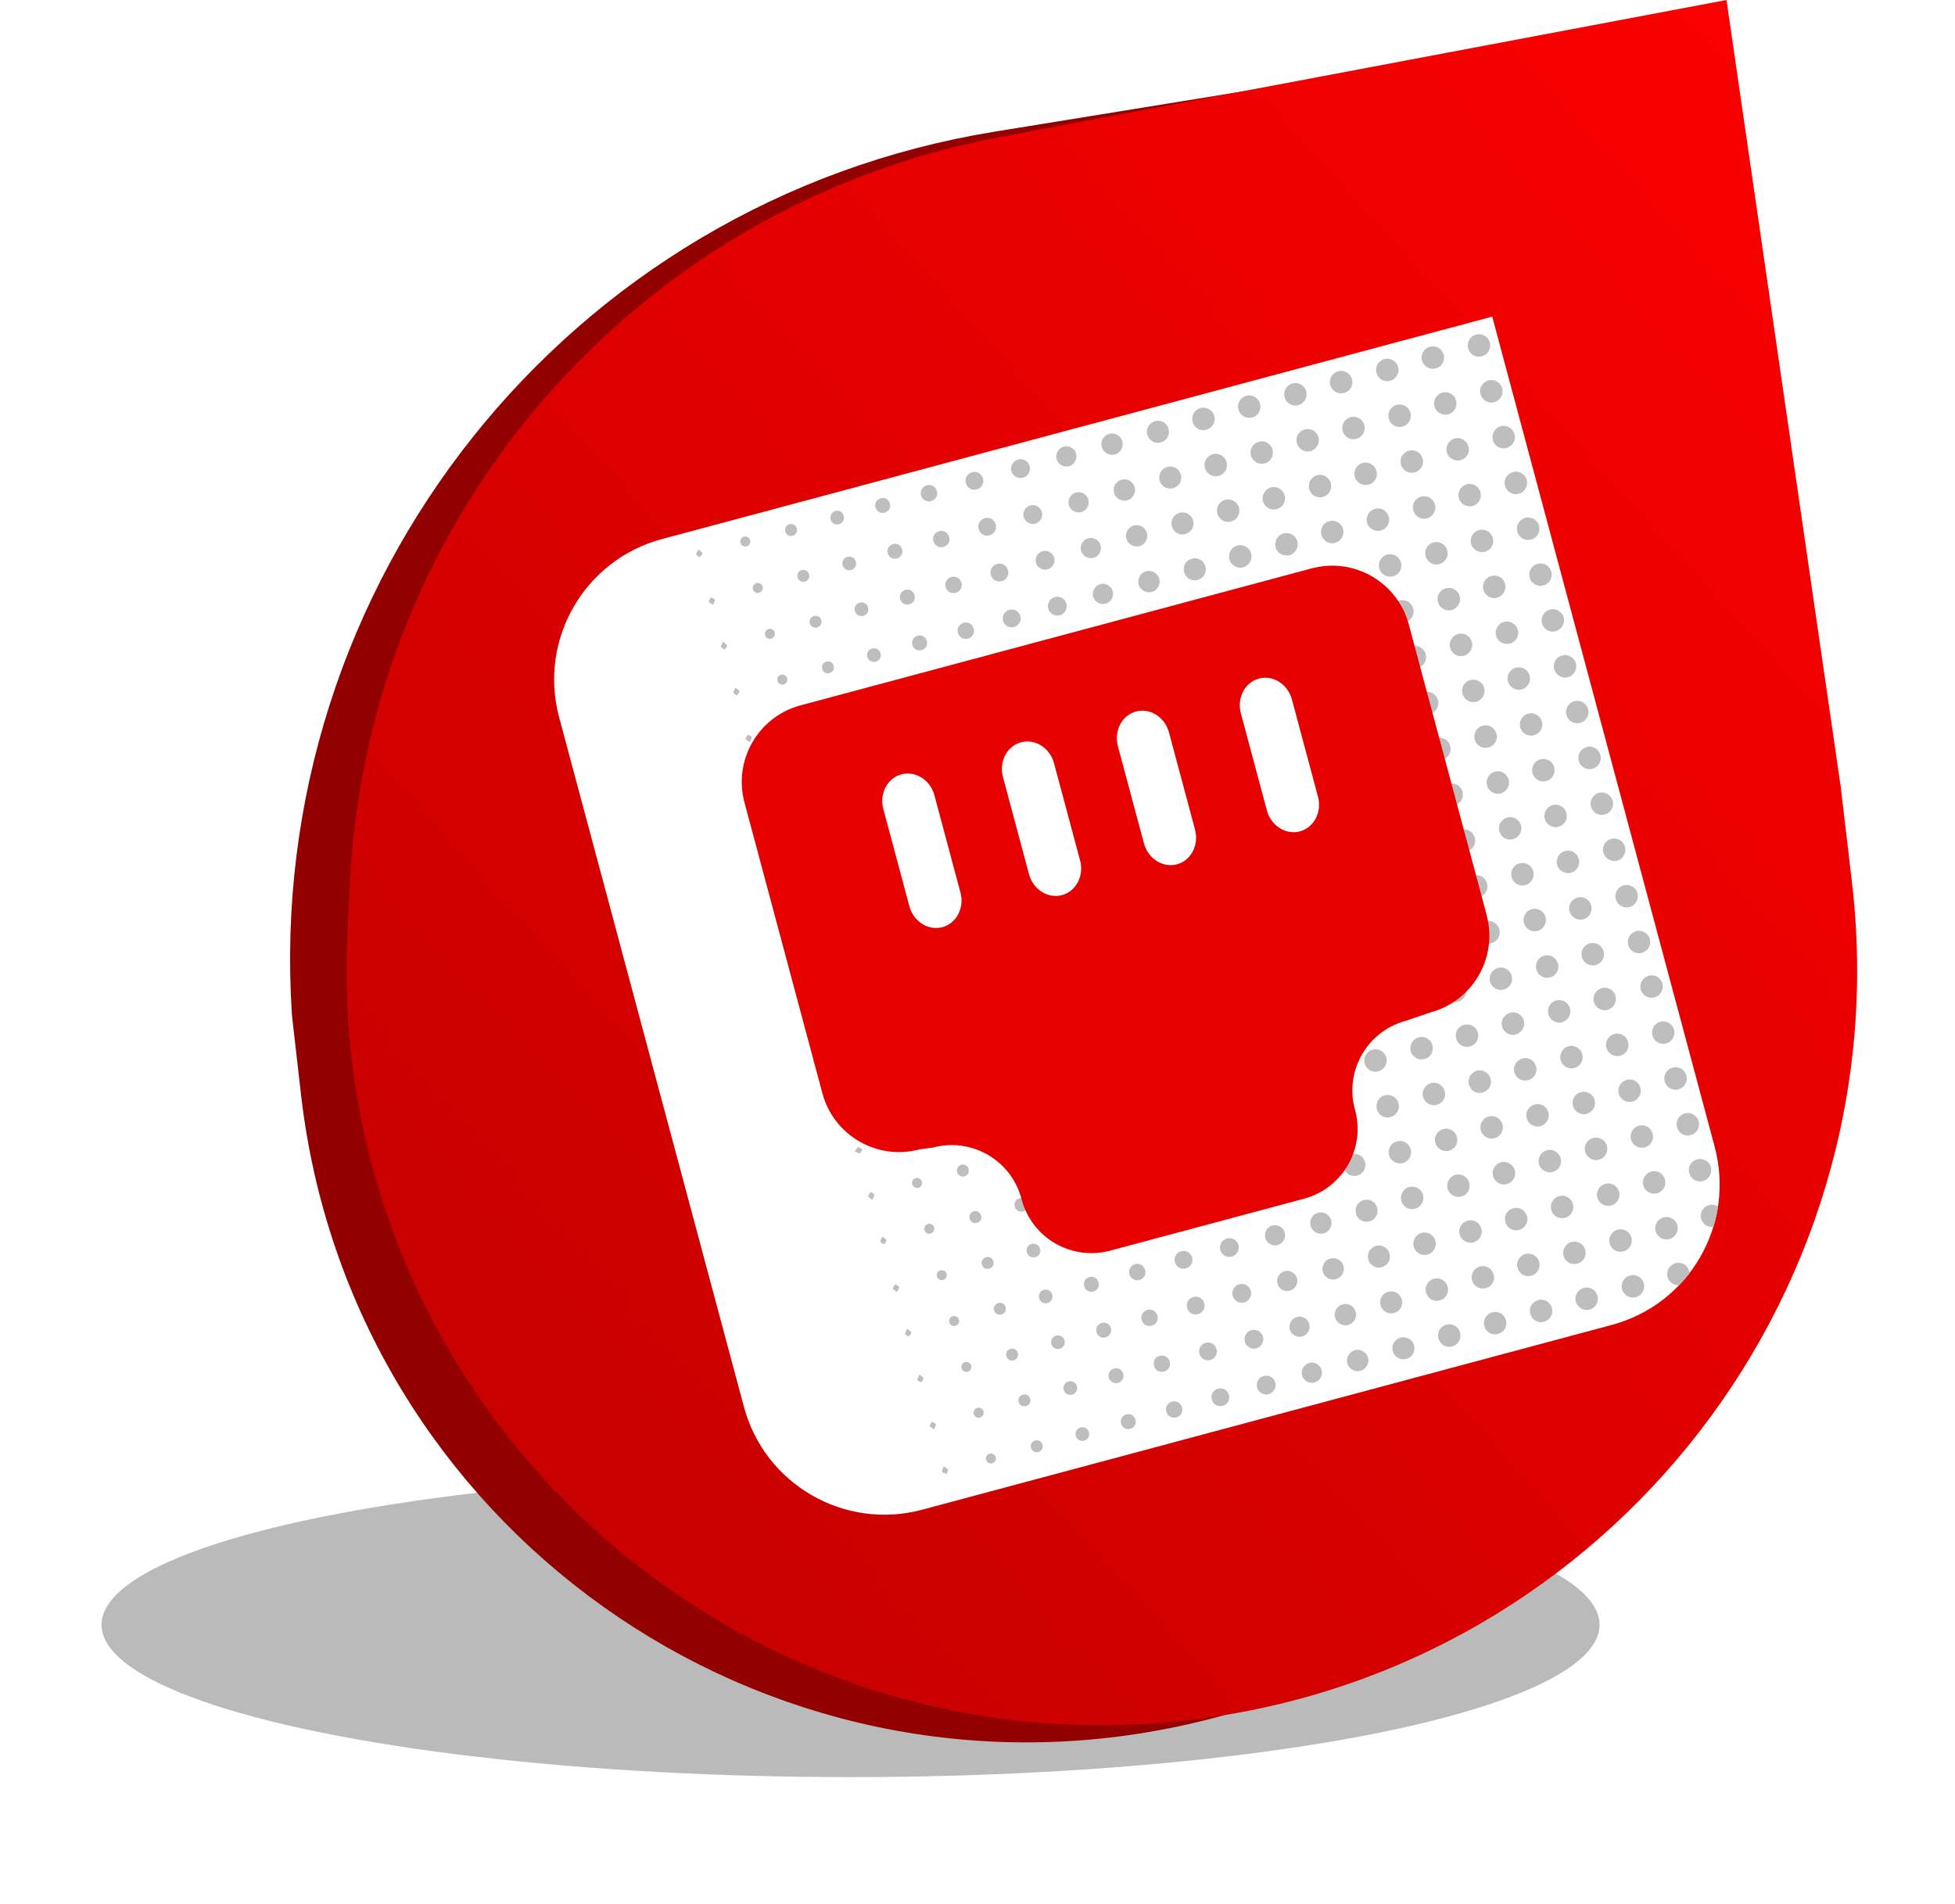
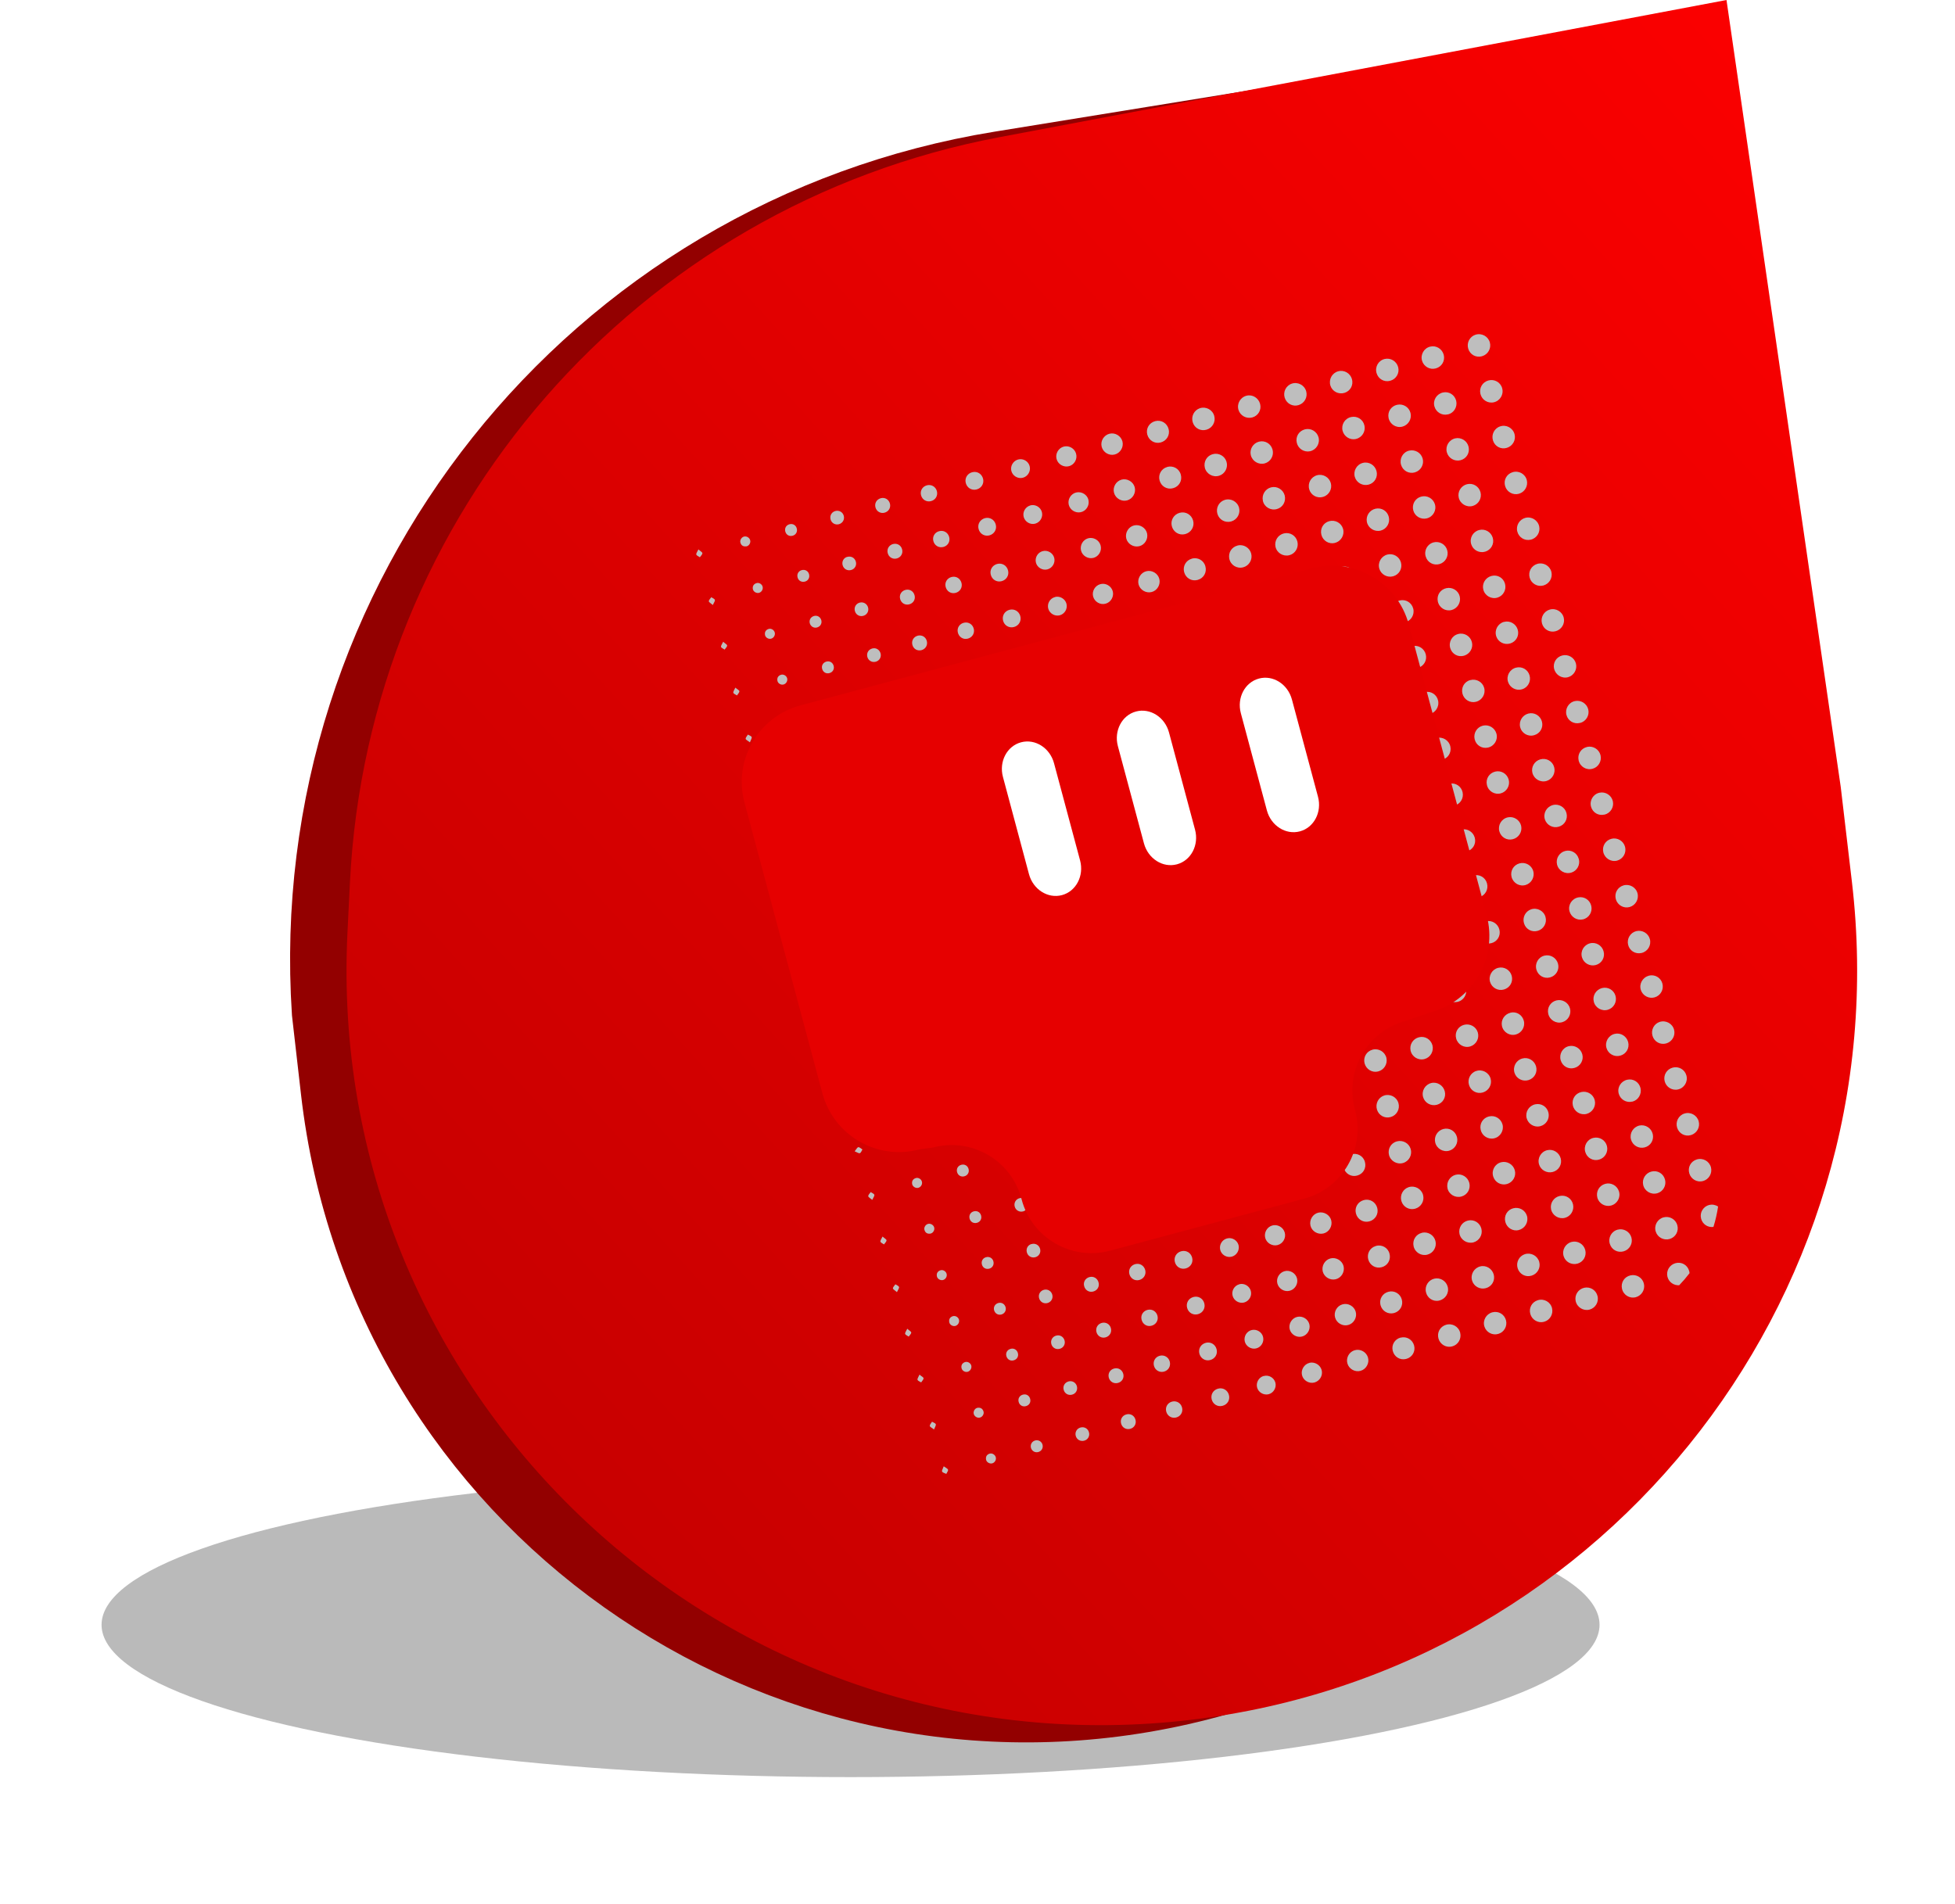
<svg xmlns="http://www.w3.org/2000/svg" width="77" height="75" viewBox="0 0 77 75" fill="none">
  <g filter="url(#filter0_f_1_71789)">
    <ellipse cx="33.5" cy="64" rx="29.5" ry="6" fill="#A9A9A9" fill-opacity="0.8" />
  </g>
  <path d="M13.345 42.934L12.994 39.865C11.931 23.645 23.369 9.269 39.419 6.666L57.841 3.677L68.478 31.816L67.657 42.022C66.701 53.92 58.123 63.816 46.48 66.451C30.637 70.036 15.19 59.073 13.345 42.934Z" stroke="#930000" stroke-width="3" />
  <path d="M13.782 34.771C14.496 20.243 25.077 8.099 39.37 5.402L68 0L72.5 31L72.939 34.729C74.891 51.327 62.791 66.275 46.151 67.823C28.126 69.5 12.796 54.824 13.685 36.743L13.782 34.771Z" fill="url(#paint0_linear_1_71789)" />
  <g clip-path="url(#clip0_1_71789)">
-     <path d="M63.484 52.188L36.317 59.468C33.261 60.286 30.12 58.473 29.301 55.416L22.021 28.25C21.203 25.194 23.016 22.052 26.073 21.233L58.773 12.471L67.535 45.172C68.354 48.228 66.54 51.369 63.484 52.188Z" fill="white" />
    <path d="M38.351 55.688C38.328 55.583 38.402 55.466 38.506 55.452C38.621 55.437 38.701 55.486 38.737 55.598C38.767 55.7 38.693 55.817 38.591 55.839C38.487 55.864 38.373 55.789 38.351 55.688ZM30.328 32.697C30.383 32.731 30.438 32.788 30.492 32.788C30.532 32.785 30.57 32.705 30.635 32.625C30.539 32.589 30.473 32.536 30.429 32.554C30.385 32.568 30.36 32.648 30.328 32.699L30.328 32.697ZM37.524 51.846C37.415 51.883 37.367 51.966 37.388 52.082C37.408 52.187 37.526 52.255 37.629 52.228C37.732 52.2 37.798 52.085 37.771 51.982C37.743 51.879 37.625 51.811 37.524 51.846ZM30.811 34.5C30.866 34.534 30.922 34.592 30.975 34.591C31.015 34.589 31.053 34.508 31.118 34.429C31.022 34.393 30.957 34.34 30.913 34.357C30.868 34.372 30.843 34.451 30.811 34.503L30.811 34.5ZM32.694 33.799C32.582 33.834 32.533 33.915 32.55 34.029C32.565 34.133 32.684 34.206 32.786 34.184C32.89 34.161 32.96 34.049 32.935 33.945C32.91 33.841 32.794 33.77 32.691 33.8L32.694 33.799ZM38.979 57.258C38.867 57.293 38.819 57.374 38.836 57.488C38.85 57.592 38.97 57.665 39.072 57.643C39.176 57.62 39.246 57.508 39.221 57.404C39.195 57.3 39.079 57.228 38.977 57.259L38.979 57.258ZM37.106 57.965C37.132 58.012 37.212 58.028 37.271 58.056C37.296 58 37.35 57.94 37.34 57.891C37.328 57.849 37.253 57.818 37.169 57.757C37.136 57.854 37.085 57.927 37.106 57.962L37.106 57.965ZM36.281 54.452C36.315 54.397 36.376 54.343 36.375 54.289C36.375 54.249 36.292 54.212 36.215 54.146C36.176 54.24 36.123 54.306 36.138 54.35C36.152 54.395 36.232 54.419 36.282 54.455L36.281 54.452ZM36.419 40.501C36.289 40.536 36.219 40.659 36.254 40.788C36.289 40.918 36.413 40.988 36.541 40.953C36.672 40.918 36.741 40.795 36.707 40.666C36.672 40.535 36.548 40.466 36.419 40.501ZM36.709 56.001C36.678 56.055 36.618 56.114 36.622 56.167C36.624 56.207 36.706 56.241 36.788 56.306C36.825 56.21 36.872 56.143 36.857 56.099C36.84 56.055 36.761 56.033 36.709 56.001ZM33.226 43.524C33.281 43.558 33.337 43.618 33.391 43.615C33.43 43.612 33.468 43.532 33.533 43.452C33.437 43.416 33.372 43.364 33.33 43.38C33.286 43.395 33.261 43.474 33.229 43.526L33.226 43.524ZM37.866 45.88C37.735 45.912 37.662 46.032 37.694 46.163C37.727 46.295 37.846 46.368 37.977 46.335C38.109 46.303 38.182 46.183 38.15 46.052C38.117 45.92 37.998 45.847 37.866 45.88ZM39.325 51.323C39.194 51.358 39.121 51.477 39.153 51.606C39.188 51.737 39.307 51.81 39.436 51.779C39.567 51.744 39.64 51.624 39.608 51.495C39.573 51.364 39.454 51.291 39.325 51.323ZM38.355 47.714C38.224 47.749 38.154 47.87 38.189 48.001C38.224 48.132 38.346 48.202 38.476 48.167C38.607 48.132 38.677 48.011 38.642 47.88C38.607 47.749 38.486 47.679 38.355 47.714ZM38.834 49.522C38.706 49.556 38.637 49.682 38.675 49.812C38.709 49.941 38.835 50.009 38.965 49.972C39.094 49.937 39.162 49.811 39.125 49.681C39.09 49.553 38.964 49.484 38.834 49.522ZM37.395 44.111C37.264 44.143 37.19 44.263 37.223 44.394C37.255 44.526 37.375 44.599 37.506 44.566C37.638 44.534 37.711 44.414 37.678 44.283C37.646 44.151 37.526 44.078 37.395 44.111ZM36.906 42.306C36.775 42.341 36.705 42.462 36.74 42.593C36.775 42.724 36.897 42.794 37.027 42.759C37.158 42.724 37.228 42.602 37.193 42.472C37.158 42.341 37.037 42.271 36.906 42.306ZM39.806 53.13C39.675 53.165 39.602 53.284 39.637 53.415C39.672 53.546 39.792 53.619 39.922 53.584C40.053 53.549 40.127 53.43 40.091 53.299C40.056 53.168 39.937 53.095 39.806 53.13ZM35.792 52.647C35.829 52.594 35.89 52.54 35.89 52.489C35.89 52.449 35.809 52.408 35.734 52.339C35.691 52.432 35.638 52.497 35.65 52.54C35.662 52.585 35.742 52.612 35.789 52.648L35.792 52.647ZM30.268 24.776C30.159 24.813 30.111 24.896 30.131 25.012C30.151 25.117 30.27 25.185 30.373 25.157C30.476 25.13 30.542 25.015 30.514 24.912C30.487 24.809 30.369 24.741 30.268 24.776ZM31.724 30.19C31.612 30.226 31.563 30.306 31.581 30.42C31.595 30.524 31.714 30.597 31.816 30.575C31.921 30.553 31.99 30.44 31.965 30.336C31.94 30.232 31.824 30.161 31.721 30.191L31.724 30.19ZM40.285 54.935C40.154 54.97 40.084 55.094 40.122 55.224C40.157 55.355 40.281 55.424 40.411 55.386C40.542 55.351 40.611 55.227 40.573 55.097C40.538 54.967 40.415 54.897 40.285 54.935ZM40.783 56.737C40.651 56.767 40.576 56.887 40.602 57.017C40.633 57.149 40.753 57.225 40.883 57.198C41.015 57.168 41.091 57.048 41.064 56.918C41.034 56.786 40.914 56.71 40.783 56.737ZM33.804 45.189C33.764 45.191 33.727 45.272 33.662 45.351C33.758 45.387 33.823 45.44 33.867 45.423C33.911 45.408 33.936 45.329 33.968 45.277C33.913 45.243 33.857 45.185 33.804 45.186L33.804 45.189ZM33.521 37.662C33.561 37.77 33.644 37.818 33.759 37.795C33.864 37.775 33.929 37.655 33.901 37.552C33.874 37.449 33.756 37.383 33.654 37.413C33.551 37.441 33.484 37.564 33.521 37.662ZM32.303 32.381C32.408 32.363 32.477 32.245 32.452 32.141C32.424 32.038 32.311 31.969 32.208 31.996C32.105 32.024 32.033 32.14 32.069 32.241C32.106 32.35 32.189 32.4 32.303 32.381ZM29.457 28.935C29.426 28.989 29.366 29.048 29.369 29.101C29.372 29.141 29.454 29.175 29.536 29.24C29.572 29.144 29.619 29.077 29.605 29.032C29.587 28.989 29.509 28.966 29.457 28.935ZM35.328 50.895C35.37 50.803 35.423 50.737 35.409 50.695C35.397 50.65 35.317 50.623 35.267 50.588C35.233 50.64 35.169 50.695 35.169 50.746C35.169 50.787 35.25 50.827 35.325 50.896L35.328 50.895ZM34.248 39.6C34.351 39.572 34.418 39.452 34.383 39.35C34.343 39.242 34.261 39.195 34.148 39.217C34.043 39.237 33.975 39.357 34.003 39.46C34.031 39.563 34.145 39.63 34.248 39.6ZM35.102 42.83C34.995 42.869 34.947 42.952 34.969 43.065C34.989 43.17 35.109 43.238 35.212 43.21C35.316 43.182 35.382 43.068 35.352 42.965C35.324 42.862 35.204 42.794 35.102 42.83ZM35.598 44.63C35.494 44.653 35.42 44.769 35.453 44.871C35.486 44.984 35.568 45.032 35.681 45.018C35.785 45.003 35.858 44.886 35.836 44.782C35.814 44.68 35.7 44.605 35.596 44.63L35.598 44.63ZM36.063 46.406C35.955 46.443 35.907 46.526 35.926 46.639C35.947 46.745 36.065 46.813 36.168 46.788C36.272 46.76 36.339 46.648 36.31 46.542C36.282 46.439 36.164 46.371 36.063 46.406ZM34.631 41.02C34.527 41.045 34.456 41.161 34.486 41.261C34.521 41.373 34.601 41.422 34.715 41.405C34.819 41.39 34.893 41.273 34.87 41.169C34.848 41.065 34.735 40.995 34.63 41.018L34.631 41.02ZM38.113 54.034C38.216 54.006 38.282 53.891 38.255 53.788C38.227 53.685 38.106 53.618 38.005 53.653C37.897 53.693 37.849 53.776 37.871 53.888C37.892 53.993 38.01 54.062 38.113 54.034ZM29.854 30.899C29.88 30.946 29.96 30.962 30.018 30.989C30.044 30.934 30.098 30.874 30.088 30.825C30.076 30.783 30 30.752 29.917 30.691C29.884 30.788 29.833 30.861 29.853 30.896L29.854 30.899ZM33.176 35.608C33.066 35.643 33.016 35.727 33.033 35.841C33.047 35.945 33.167 36.018 33.27 35.993C33.375 35.97 33.444 35.855 33.419 35.751C33.391 35.648 33.277 35.576 33.176 35.608ZM32.758 41.735C32.76 41.775 32.842 41.81 32.924 41.874C32.96 41.778 33.007 41.712 32.993 41.667C32.975 41.623 32.897 41.601 32.845 41.569C32.814 41.623 32.754 41.682 32.758 41.735ZM32.417 40.012C32.462 39.997 32.486 39.918 32.518 39.866C32.463 39.833 32.407 39.775 32.354 39.776C32.314 39.778 32.276 39.858 32.211 39.938C32.307 39.974 32.373 40.027 32.416 40.01L32.417 40.012ZM36.798 48.363C36.779 48.261 36.667 48.185 36.562 48.206C36.46 48.227 36.382 48.34 36.41 48.443C36.44 48.556 36.521 48.607 36.636 48.593C36.74 48.581 36.818 48.466 36.797 48.361L36.798 48.363ZM31.54 36.254C31.523 36.21 31.444 36.188 31.392 36.156C31.361 36.211 31.301 36.27 31.305 36.323C31.307 36.362 31.389 36.397 31.471 36.461C31.507 36.365 31.554 36.299 31.54 36.254ZM34.819 49.015C34.856 48.962 34.917 48.908 34.916 48.857C34.916 48.816 34.836 48.776 34.76 48.707C34.718 48.799 34.665 48.865 34.677 48.907C34.689 48.953 34.769 48.98 34.816 49.016L34.819 49.015ZM31.958 38.267C31.991 38.172 32.041 38.096 32.024 38.06C31.997 38.014 31.918 37.997 31.861 37.967C31.835 38.022 31.779 38.083 31.788 38.129C31.8 38.172 31.876 38.203 31.957 38.264L31.958 38.267ZM28.541 25.586C28.578 25.533 28.639 25.479 28.639 25.428C28.639 25.387 28.558 25.347 28.483 25.278C28.44 25.371 28.387 25.436 28.399 25.479C28.411 25.524 28.491 25.551 28.538 25.587L28.541 25.586ZM27.566 21.949C27.603 21.896 27.664 21.842 27.664 21.791C27.664 21.75 27.583 21.71 27.508 21.641C27.465 21.733 27.413 21.799 27.424 21.841C27.436 21.887 27.517 21.914 27.564 21.95L27.566 21.949ZM28.157 23.632C28.145 23.587 28.065 23.559 28.015 23.524C27.981 23.577 27.917 23.631 27.918 23.683C27.918 23.723 27.999 23.763 28.074 23.832C28.116 23.74 28.169 23.675 28.155 23.633L28.157 23.632ZM29.027 27.392C29.061 27.337 29.122 27.283 29.121 27.229C29.121 27.189 29.038 27.151 28.962 27.086C28.922 27.18 28.869 27.245 28.884 27.29C28.899 27.334 28.978 27.359 29.028 27.394L29.027 27.392ZM34.294 46.956C34.259 47.008 34.196 47.063 34.197 47.116C34.197 47.157 34.278 47.197 34.355 47.263C34.397 47.168 34.45 47.105 34.436 47.063C34.424 47.018 34.344 46.991 34.294 46.956ZM39.896 37.908C39.861 37.74 39.708 37.641 39.545 37.676C39.382 37.712 39.287 37.859 39.319 38.02C39.352 38.184 39.498 38.285 39.657 38.255C39.827 38.224 39.932 38.074 39.899 37.91L39.896 37.908ZM39.053 35.872C38.887 35.914 38.793 36.069 38.838 36.234C38.88 36.393 39.032 36.485 39.191 36.445C39.358 36.403 39.451 36.248 39.406 36.082C39.364 35.924 39.213 35.832 39.053 35.872ZM38.086 32.262C37.92 32.304 37.827 32.461 37.873 32.624C37.916 32.783 38.067 32.874 38.226 32.834C38.393 32.792 38.486 32.635 38.439 32.472C38.397 32.314 38.245 32.222 38.086 32.262ZM40.026 39.48C39.858 39.52 39.763 39.675 39.804 39.839C39.844 39.998 39.993 40.093 40.153 40.056C40.32 40.016 40.416 39.861 40.375 39.697C40.335 39.538 40.186 39.443 40.026 39.48ZM38.575 34.065C38.407 34.102 38.311 34.257 38.352 34.421C38.392 34.58 38.541 34.675 38.701 34.637C38.869 34.6 38.965 34.445 38.924 34.281C38.884 34.122 38.734 34.027 38.575 34.065ZM40.491 41.289C40.333 41.331 40.245 41.484 40.285 41.646C40.33 41.812 40.486 41.902 40.649 41.856C40.807 41.813 40.896 41.66 40.855 41.499C40.81 41.333 40.654 41.242 40.491 41.289ZM41.951 46.694C41.784 46.736 41.691 46.891 41.735 47.057C41.777 47.215 41.929 47.307 42.088 47.267C42.255 47.225 42.348 47.07 42.303 46.904C42.261 46.746 42.11 46.654 41.951 46.694ZM43.752 46.182C43.569 46.225 43.467 46.396 43.512 46.575C43.559 46.749 43.723 46.85 43.898 46.809C44.081 46.765 44.183 46.595 44.138 46.415C44.091 46.242 43.927 46.14 43.752 46.182ZM42.431 48.498C42.273 48.541 42.181 48.69 42.218 48.849C42.258 49.017 42.412 49.11 42.576 49.069C42.735 49.026 42.827 48.878 42.789 48.718C42.75 48.55 42.596 48.457 42.429 48.499L42.431 48.498ZM40.982 43.09C40.824 43.133 40.731 43.281 40.77 43.444C40.809 43.611 40.966 43.704 41.13 43.66C41.288 43.618 41.38 43.469 41.342 43.306C41.303 43.139 41.146 43.046 40.982 43.09ZM41.454 44.862C41.291 44.906 41.202 45.067 41.251 45.229C41.298 45.386 41.451 45.472 41.612 45.429C41.77 45.386 41.858 45.233 41.819 45.074C41.774 44.908 41.62 44.817 41.454 44.862ZM35.667 23.235C35.501 23.276 35.408 23.433 35.454 23.596C35.497 23.755 35.648 23.846 35.807 23.806C35.974 23.764 36.066 23.608 36.02 23.445C35.978 23.286 35.827 23.195 35.667 23.235ZM44.717 49.792C44.542 49.836 44.438 50.002 44.48 50.176C44.523 50.359 44.692 50.465 44.871 50.419C45.045 50.375 45.149 50.21 45.108 50.035C45.064 49.853 44.896 49.747 44.717 49.792ZM46.17 55.207C45.988 55.251 45.886 55.424 45.934 55.602C45.98 55.776 46.145 55.877 46.32 55.836C46.502 55.792 46.604 55.619 46.556 55.441C46.51 55.267 46.345 55.166 46.17 55.207ZM45.671 53.405C45.498 53.454 45.403 53.623 45.45 53.799C45.498 53.977 45.673 54.076 45.851 54.026C46.024 53.977 46.119 53.808 46.072 53.632C46.024 53.454 45.849 53.355 45.671 53.405ZM44.222 47.989C44.049 48.035 43.951 48.204 43.998 48.378C44.046 48.559 44.219 48.658 44.397 48.608C44.57 48.562 44.668 48.392 44.621 48.219C44.573 48.038 44.4 47.938 44.222 47.989ZM44.959 51.965C44.995 52.149 45.16 52.264 45.339 52.224C45.522 52.186 45.631 52.017 45.591 51.839C45.549 51.661 45.389 51.556 45.212 51.592C45.033 51.63 44.923 51.791 44.959 51.965ZM35.929 38.702C35.799 38.739 35.733 38.862 35.77 38.992C35.807 39.12 35.933 39.188 36.061 39.152C36.191 39.114 36.258 38.991 36.22 38.861C36.183 38.731 36.059 38.664 35.929 38.702ZM36.148 25.039C35.982 25.083 35.891 25.237 35.936 25.403C35.979 25.567 36.141 25.655 36.303 25.607C36.46 25.559 36.546 25.407 36.503 25.246C36.46 25.087 36.307 24.999 36.148 25.039ZM34.697 19.623C34.53 19.665 34.437 19.82 34.481 19.985C34.524 20.144 34.675 20.235 34.834 20.196C35.001 20.154 35.094 19.999 35.05 19.833C35.007 19.675 34.856 19.583 34.697 19.623ZM36.636 26.841C36.468 26.878 36.372 27.033 36.414 27.197C36.454 27.356 36.603 27.451 36.763 27.414C36.931 27.377 37.027 27.222 36.986 27.058C36.946 26.898 36.796 26.804 36.636 26.841ZM35.175 21.428C35.017 21.47 34.924 21.619 34.962 21.779C35.001 21.946 35.156 22.04 35.32 21.998C35.478 21.956 35.571 21.807 35.533 21.648C35.494 21.48 35.339 21.387 35.173 21.429L35.175 21.428ZM42.915 50.302C42.748 50.344 42.655 50.501 42.702 50.664C42.744 50.822 42.895 50.914 43.054 50.874C43.221 50.832 43.314 50.675 43.267 50.512C43.225 50.354 43.074 50.262 42.915 50.302ZM37.1 28.652C36.942 28.698 36.856 28.85 36.9 29.011C36.944 29.177 37.102 29.264 37.265 29.218C37.423 29.173 37.509 29.02 37.466 28.859C37.421 28.693 37.263 28.606 37.1 28.652ZM42.551 56.231C42.409 56.274 42.331 56.414 42.369 56.557C42.409 56.706 42.553 56.789 42.703 56.748C42.852 56.708 42.933 56.56 42.889 56.413C42.846 56.265 42.698 56.186 42.551 56.231ZM32.066 24.262C31.935 24.297 31.862 24.416 31.893 24.545C31.929 24.676 32.048 24.749 32.177 24.717C32.308 24.682 32.381 24.563 32.349 24.434C32.314 24.303 32.195 24.23 32.066 24.262ZM31.574 22.458C31.446 22.492 31.377 22.618 31.415 22.748C31.449 22.877 31.575 22.945 31.706 22.908C31.834 22.873 31.902 22.747 31.865 22.617C31.831 22.489 31.704 22.42 31.574 22.458ZM31.095 20.65C30.964 20.685 30.895 20.806 30.93 20.937C30.965 21.068 31.086 21.138 31.217 21.103C31.347 21.068 31.417 20.947 31.382 20.816C31.347 20.685 31.226 20.615 31.095 20.65ZM33.027 27.87C32.896 27.905 32.827 28.029 32.865 28.159C32.9 28.29 33.023 28.359 33.154 28.322C33.284 28.287 33.354 28.163 33.316 28.033C33.281 27.902 33.157 27.832 33.027 27.87ZM43.398 52.108C43.233 52.153 43.142 52.306 43.186 52.472C43.23 52.636 43.391 52.725 43.553 52.676C43.711 52.628 43.796 52.476 43.753 52.315C43.711 52.157 43.558 52.068 43.398 52.108ZM33.526 29.672C33.394 29.702 33.318 29.822 33.345 29.953C33.375 30.085 33.495 30.16 33.626 30.134C33.758 30.104 33.833 29.983 33.806 29.853C33.776 29.721 33.657 29.645 33.526 29.672ZM35.45 36.894C35.32 36.929 35.25 37.05 35.285 37.181C35.32 37.312 35.441 37.382 35.572 37.347C35.703 37.312 35.773 37.191 35.737 37.06C35.703 36.929 35.581 36.859 35.45 36.894ZM34.967 35.088C34.836 35.123 34.766 35.247 34.801 35.375C34.836 35.506 34.96 35.575 35.088 35.541C35.219 35.506 35.288 35.382 35.254 35.254C35.219 35.123 35.095 35.054 34.967 35.088ZM34.488 33.281C34.357 33.316 34.284 33.435 34.316 33.564C34.351 33.695 34.47 33.768 34.599 33.736C34.73 33.701 34.803 33.582 34.771 33.453C34.736 33.322 34.617 33.249 34.488 33.281ZM34.001 31.475C33.87 31.51 33.8 31.631 33.836 31.762C33.87 31.893 33.992 31.963 34.123 31.928C34.253 31.893 34.323 31.772 34.288 31.641C34.253 31.51 34.132 31.44 34.001 31.475ZM32.55 26.059C32.419 26.095 32.346 26.214 32.381 26.345C32.416 26.476 32.535 26.549 32.666 26.514C32.797 26.479 32.87 26.359 32.835 26.228C32.8 26.098 32.681 26.024 32.55 26.059ZM33.868 23.735C33.724 23.769 33.636 23.905 33.666 24.048C33.696 24.2 33.835 24.294 33.985 24.262C34.136 24.23 34.227 24.089 34.193 23.94C34.158 23.79 34.018 23.701 33.868 23.735ZM33.367 21.934C33.225 21.977 33.149 22.116 33.188 22.262C33.228 22.411 33.374 22.493 33.522 22.453C33.671 22.413 33.752 22.265 33.707 22.118C33.665 21.97 33.517 21.891 33.368 21.937L33.367 21.934ZM44.357 55.715C44.199 55.76 44.113 55.912 44.156 56.073C44.201 56.239 44.359 56.326 44.522 56.28C44.679 56.235 44.765 56.082 44.722 55.921C44.678 55.755 44.52 55.668 44.357 55.715ZM43.893 53.903C43.725 53.94 43.629 54.095 43.67 54.259C43.71 54.419 43.86 54.513 44.02 54.476C44.188 54.439 44.283 54.284 44.242 54.12C44.202 53.961 44.053 53.866 43.893 53.903ZM37.722 38.178C37.58 38.221 37.502 38.361 37.54 38.505C37.58 38.653 37.723 38.736 37.872 38.696C38.02 38.656 38.102 38.508 38.059 38.36C38.017 38.212 37.869 38.133 37.722 38.178ZM38.694 41.786C38.552 41.827 38.473 41.967 38.509 42.111C38.546 42.26 38.691 42.345 38.839 42.306C38.987 42.266 39.073 42.122 39.031 41.974C38.991 41.826 38.845 41.743 38.694 41.786ZM41.124 50.803C40.979 50.837 40.892 50.973 40.922 51.116C40.952 51.267 41.09 51.362 41.241 51.33C41.391 51.298 41.483 51.157 41.448 51.008C41.414 50.858 41.274 50.769 41.124 50.803ZM42.086 54.414C41.938 54.454 41.852 54.598 41.895 54.746C41.934 54.894 42.08 54.977 42.228 54.934C42.377 54.895 42.456 54.747 42.413 54.596C42.369 54.454 42.23 54.376 42.086 54.414ZM41.597 52.61C41.454 52.648 41.372 52.786 41.406 52.931C41.44 53.08 41.583 53.169 41.734 53.131C41.883 53.094 41.969 52.95 41.929 52.801C41.889 52.653 41.745 52.567 41.597 52.61ZM40.622 49.002C40.48 49.045 40.404 49.184 40.444 49.33C40.483 49.479 40.629 49.561 40.778 49.521C40.926 49.481 41.008 49.333 40.963 49.186C40.921 49.038 40.773 48.959 40.623 49.005L40.622 49.002ZM37.61 30.444C37.442 30.48 37.346 30.636 37.387 30.8C37.427 30.959 37.576 31.054 37.736 31.016C37.904 30.979 38 30.824 37.959 30.66C37.919 30.501 37.77 30.406 37.61 30.444ZM55.714 33.163C55.486 33.235 55.358 33.482 55.428 33.714C55.499 33.949 55.736 34.079 55.971 34.011C56.204 33.943 56.341 33.701 56.277 33.471C56.211 33.227 55.953 33.088 55.712 33.164L55.714 33.163ZM56.697 36.771C56.454 36.839 56.318 37.096 56.399 37.339C56.478 37.571 56.718 37.693 56.952 37.62C57.183 37.547 57.311 37.302 57.241 37.07C57.172 36.841 56.928 36.706 56.695 36.772L56.697 36.771ZM56.458 35.819C56.688 35.752 56.825 35.507 56.761 35.277C56.698 35.043 56.459 34.905 56.224 34.965C55.987 35.026 55.847 35.257 55.905 35.495C55.965 35.74 56.218 35.888 56.458 35.819ZM54.996 30.403C55.24 30.338 55.382 30.081 55.304 29.841C55.23 29.613 54.984 29.482 54.752 29.552C54.523 29.622 54.391 29.864 54.456 30.098C54.522 30.333 54.76 30.466 54.996 30.403ZM37.142 50.42C37.245 50.392 37.312 50.28 37.283 50.174C37.256 50.071 37.138 50.003 37.037 50.038C36.928 50.075 36.88 50.158 36.9 50.272C36.92 50.377 37.038 50.445 37.142 50.42ZM59.821 48.449C60.066 48.389 60.211 48.134 60.141 47.894C60.074 47.664 59.831 47.53 59.597 47.595C59.361 47.658 59.227 47.894 59.289 48.133C59.352 48.367 59.587 48.512 59.822 48.452L59.821 48.449ZM57.199 38.602C56.967 38.662 56.823 38.9 56.878 39.136C56.934 39.374 57.164 39.517 57.403 39.464C57.652 39.408 57.801 39.16 57.736 38.916C57.673 38.683 57.431 38.545 57.199 38.602ZM49.739 19.726C49.794 19.972 50.047 20.12 50.29 20.052C50.526 19.989 50.659 19.751 50.599 19.514C50.536 19.28 50.298 19.139 50.066 19.196C49.833 19.253 49.687 19.492 49.741 19.725L49.739 19.726ZM59.12 45.782C58.876 45.847 58.736 46.1 58.812 46.344C58.886 46.578 59.125 46.705 59.36 46.637C59.592 46.567 59.727 46.326 59.661 46.092C59.597 45.862 59.354 45.722 59.122 45.781L59.12 45.782ZM57.913 41.217C58.142 41.145 58.273 40.9 58.206 40.67C58.139 40.44 57.898 40.305 57.661 40.368C57.425 40.431 57.288 40.667 57.352 40.904C57.418 41.151 57.672 41.293 57.913 41.217ZM58.644 43.976C58.406 44.035 58.263 44.264 58.319 44.503C58.371 44.739 58.606 44.89 58.841 44.84C59.088 44.788 59.242 44.538 59.179 44.294C59.117 44.062 58.882 43.918 58.647 43.976L58.644 43.976ZM52.227 27.274C52.463 27.208 52.597 26.972 52.534 26.736C52.471 26.502 52.234 26.361 51.999 26.421C51.767 26.48 51.62 26.716 51.674 26.95C51.732 27.196 51.982 27.345 52.227 27.274ZM54.175 34.492C54.409 34.419 54.536 34.177 54.465 33.943C54.395 33.711 54.151 33.577 53.921 33.644C53.691 33.711 53.553 33.95 53.613 34.184C53.678 34.428 53.931 34.568 54.175 34.492ZM54.097 35.993C54.16 36.227 54.4 36.367 54.632 36.308C54.865 36.251 55.009 36.013 54.956 35.776C54.9 35.538 54.672 35.391 54.433 35.445C54.184 35.501 54.031 35.746 54.097 35.99L54.097 35.993ZM48.747 21.488C48.508 21.544 48.366 21.776 48.419 22.015C48.475 22.264 48.725 22.413 48.968 22.345C49.2 22.283 49.34 22.041 49.28 21.806C49.22 21.574 48.982 21.43 48.746 21.485L48.747 21.488ZM49.32 16.444C49.557 16.38 49.693 16.144 49.63 15.908C49.567 15.674 49.331 15.529 49.099 15.586C48.853 15.647 48.708 15.899 48.778 16.141C48.845 16.371 49.086 16.506 49.323 16.443L49.32 16.444ZM47.522 16.925C47.754 16.858 47.889 16.614 47.824 16.383C47.759 16.139 47.498 16.002 47.26 16.079C47.032 16.154 46.906 16.4 46.977 16.632C47.047 16.866 47.287 16.996 47.522 16.925ZM60.319 50.249C60.552 50.181 60.689 49.939 60.625 49.708C60.559 49.464 60.301 49.326 60.06 49.401C59.831 49.474 59.703 49.721 59.774 49.953C59.845 50.187 60.082 50.318 60.317 50.249L60.319 50.249ZM51.255 23.665C51.492 23.602 51.628 23.366 51.567 23.129C51.504 22.895 51.269 22.75 51.036 22.807C50.791 22.868 50.643 23.12 50.713 23.363C50.78 23.593 51.021 23.728 51.255 23.665ZM51.745 25.473C51.976 25.408 52.113 25.166 52.05 24.932C51.987 24.696 51.754 24.559 51.516 24.62C51.272 24.683 51.127 24.937 51.199 25.177C51.269 25.406 51.515 25.54 51.745 25.473ZM53.194 30.889C53.43 30.826 53.566 30.59 53.503 30.353C53.44 30.119 53.205 29.975 52.969 30.032C52.724 30.093 52.579 30.347 52.649 30.587C52.716 30.817 52.96 30.952 53.194 30.889ZM52.718 29.083C52.948 29.016 53.082 28.773 53.017 28.54C52.954 28.303 52.715 28.167 52.479 28.231C52.245 28.294 52.103 28.531 52.16 28.764C52.221 29.009 52.475 29.154 52.718 29.083ZM53.681 32.697C53.911 32.632 54.049 32.391 53.986 32.157C53.923 31.92 53.689 31.783 53.452 31.844C53.218 31.904 53.073 32.14 53.127 32.373C53.185 32.619 53.438 32.767 53.681 32.697ZM59.006 38.123C58.761 38.186 58.617 38.441 58.689 38.68C58.758 38.909 59.002 39.044 59.235 38.976C59.47 38.91 59.604 38.675 59.541 38.438C59.478 38.204 59.241 38.063 59.006 38.123ZM55.139 23.649C54.902 23.702 54.751 23.934 54.801 24.171C54.854 24.418 55.103 24.573 55.345 24.511C55.577 24.451 55.721 24.213 55.663 23.978C55.605 23.74 55.375 23.597 55.136 23.65L55.139 23.649ZM54.873 22.699C55.109 22.633 55.242 22.395 55.179 22.158C55.116 21.924 54.876 21.784 54.644 21.843C54.399 21.906 54.255 22.161 54.327 22.403C54.397 22.632 54.64 22.764 54.873 22.699ZM48.906 23.823C48.959 24.062 49.187 24.209 49.427 24.158C49.677 24.104 49.83 23.859 49.767 23.614C49.704 23.38 49.467 23.239 49.234 23.296C49.001 23.353 48.854 23.589 48.909 23.825L48.906 23.823ZM53.682 18.232C53.436 18.293 53.292 18.547 53.361 18.787C53.428 19.017 53.672 19.152 53.906 19.089C54.142 19.026 54.279 18.79 54.215 18.553C54.153 18.319 53.917 18.175 53.682 18.232ZM53.836 20.558C53.886 20.804 54.135 20.961 54.38 20.9C54.613 20.841 54.756 20.603 54.701 20.367C54.645 20.128 54.416 19.985 54.176 20.038C53.94 20.091 53.789 20.323 53.836 20.558ZM58.268 35.339C58.498 35.272 58.633 35.029 58.567 34.795C58.504 34.559 58.266 34.423 58.032 34.486C57.798 34.549 57.656 34.786 57.713 35.019C57.774 35.264 58.028 35.409 58.271 35.338L58.268 35.339ZM57.608 31.213C57.557 30.974 57.333 30.821 57.092 30.869C56.854 30.916 56.697 31.145 56.738 31.379C56.783 31.626 57.026 31.79 57.273 31.734C57.509 31.682 57.658 31.451 57.607 31.211L57.608 31.213ZM67.316 47.463C67.084 47.525 66.94 47.76 66.998 47.995C67.053 48.221 67.262 48.359 67.486 48.328C67.567 48.067 67.629 47.797 67.669 47.524C67.569 47.46 67.442 47.431 67.317 47.465L67.316 47.463ZM65.994 49.755C65.76 49.818 65.616 50.053 65.674 50.289C65.726 50.504 65.927 50.641 66.138 50.625C66.284 50.473 66.419 50.315 66.545 50.15C66.543 50.12 66.538 50.092 66.53 50.065C66.467 49.828 66.231 49.692 65.994 49.755ZM52.951 15.476C53.186 15.405 53.316 15.168 53.247 14.93C53.179 14.698 52.938 14.56 52.707 14.625C52.463 14.69 52.325 14.948 52.4 15.19C52.472 15.418 52.719 15.546 52.951 15.476ZM57.774 33.536C58.011 33.472 58.148 33.239 58.087 33.002C58.027 32.767 57.791 32.623 57.558 32.677C57.324 32.732 57.175 32.968 57.227 33.203C57.279 33.45 57.53 33.601 57.774 33.536ZM56.12 27.261C55.882 27.311 55.728 27.541 55.773 27.777C55.817 28.013 56.048 28.172 56.285 28.13C56.533 28.088 56.696 27.842 56.641 27.595C56.588 27.356 56.36 27.21 56.12 27.261ZM52.818 22.335C52.59 22.407 52.462 22.654 52.532 22.886C52.603 23.121 52.84 23.251 53.075 23.183C53.308 23.115 53.445 22.874 53.381 22.643C53.315 22.399 53.057 22.26 52.816 22.336L52.818 22.335ZM52.577 21.384C52.822 21.323 52.967 21.069 52.897 20.828C52.83 20.599 52.587 20.464 52.353 20.529C52.117 20.593 51.983 20.828 52.045 21.068C52.107 21.302 52.343 21.446 52.578 21.386L52.577 21.384ZM53.555 24.993C53.789 24.93 53.927 24.691 53.869 24.456C53.809 24.21 53.555 24.068 53.311 24.142C53.076 24.213 52.946 24.45 53.015 24.688C53.082 24.92 53.324 25.058 53.555 24.993ZM53.801 25.943C53.558 26.011 53.422 26.269 53.503 26.511C53.582 26.744 53.822 26.865 54.056 26.792C54.287 26.719 54.416 26.474 54.345 26.242C54.276 26.013 54.032 25.879 53.799 25.944L53.801 25.943ZM51.566 19.279C51.639 19.513 51.878 19.64 52.113 19.572C52.345 19.502 52.48 19.261 52.415 19.027C52.35 18.797 52.108 18.657 51.876 18.719C51.632 18.784 51.493 19.037 51.568 19.279L51.566 19.279ZM51.594 17.775C51.841 17.723 51.996 17.474 51.933 17.229C51.871 16.997 51.635 16.853 51.4 16.911C51.162 16.969 51.019 17.199 51.075 17.437C51.127 17.674 51.362 17.824 51.596 17.775L51.594 17.775ZM55.839 26.311C56.075 26.248 56.215 26.016 56.157 25.779C56.099 25.543 55.863 25.396 55.629 25.451C55.383 25.506 55.232 25.759 55.3 26.003C55.363 26.237 55.605 26.374 55.839 26.311ZM53.413 17.288C53.646 17.234 53.793 16.997 53.74 16.761C53.687 16.522 53.459 16.375 53.219 16.426C52.969 16.479 52.817 16.725 52.88 16.97C52.943 17.204 53.177 17.346 53.413 17.291L53.413 17.288ZM54.522 28.603C54.756 28.54 54.894 28.301 54.836 28.065C54.776 27.82 54.522 27.678 54.278 27.751C54.043 27.822 53.913 28.059 53.982 28.297C54.05 28.53 54.291 28.667 54.522 28.603ZM51.145 15.957C51.377 15.887 51.511 15.646 51.446 15.413C51.378 15.169 51.118 15.032 50.88 15.111C50.652 15.186 50.527 15.435 50.6 15.666C50.674 15.9 50.913 16.028 51.147 15.957L51.145 15.957ZM49.589 17.396C49.354 17.456 49.21 17.692 49.264 17.925C49.322 18.171 49.575 18.319 49.816 18.252C50.046 18.187 50.184 17.946 50.121 17.712C50.058 17.475 49.824 17.336 49.586 17.397L49.589 17.396ZM33.039 20.65C33.187 20.61 33.273 20.466 33.233 20.317C33.194 20.174 33.057 20.092 32.912 20.126C32.762 20.16 32.674 20.303 32.711 20.452C32.748 20.601 32.89 20.687 33.039 20.65ZM34.981 27.867C35.129 27.827 35.208 27.679 35.165 27.529C35.122 27.387 34.982 27.308 34.839 27.347C34.69 27.387 34.605 27.531 34.647 27.679C34.687 27.827 34.833 27.909 34.981 27.867ZM48.495 20.539C48.728 20.471 48.863 20.23 48.801 19.998C48.735 19.755 48.477 19.616 48.236 19.692C48.007 19.764 47.879 20.011 47.95 20.243C48.02 20.477 48.26 20.607 48.495 20.539ZM35.462 29.674C35.611 29.634 35.692 29.485 35.647 29.338C35.605 29.191 35.457 29.112 35.31 29.156C35.168 29.2 35.09 29.34 35.128 29.483C35.168 29.631 35.311 29.714 35.462 29.674ZM34.682 25.736C34.642 25.588 34.498 25.502 34.351 25.545C34.207 25.583 34.126 25.721 34.159 25.866C34.194 26.015 34.336 26.104 34.488 26.066C34.637 26.029 34.722 25.885 34.682 25.736ZM51.083 50.348C51.023 50.138 50.795 50.01 50.586 50.074C50.381 50.135 50.256 50.354 50.311 50.558C50.368 50.769 50.592 50.901 50.802 50.841C51.013 50.785 51.141 50.556 51.083 50.348ZM46.249 32.31C46.193 32.099 45.969 31.968 45.758 32.027C45.547 32.083 45.419 32.312 45.478 32.52C45.535 32.725 45.752 32.85 45.959 32.798C46.169 32.744 46.303 32.52 46.249 32.31ZM35.806 30.956C35.658 30.996 35.572 31.14 35.614 31.288C35.654 31.437 35.8 31.519 35.948 31.477C36.096 31.437 36.175 31.289 36.133 31.139C36.089 30.997 35.949 30.918 35.806 30.956ZM48.388 41.82C48.599 41.764 48.727 41.535 48.668 41.327C48.61 41.122 48.393 40.996 48.187 41.049C47.977 41.103 47.843 41.327 47.897 41.537C47.953 41.748 48.177 41.88 48.388 41.82ZM48.184 39.521C48.126 39.316 47.907 39.191 47.703 39.243C47.493 39.297 47.359 39.521 47.416 39.733C47.472 39.944 47.698 40.072 47.907 40.016C48.118 39.959 48.246 39.731 48.184 39.521ZM51.28 52.646C51.49 52.595 51.624 52.371 51.57 52.159C51.516 51.955 51.303 51.823 51.094 51.871C50.883 51.92 50.746 52.14 50.795 52.353C50.846 52.563 51.068 52.7 51.28 52.646ZM46.942 36.403C47.151 36.342 47.276 36.114 47.216 35.907C47.155 35.702 46.934 35.58 46.73 35.635C46.519 35.691 46.391 35.917 46.45 36.128C46.507 36.339 46.737 36.466 46.945 36.405L46.942 36.403ZM40.165 47.194C40.015 47.229 39.927 47.371 39.964 47.52C40.001 47.669 40.143 47.755 40.292 47.718C40.44 47.678 40.526 47.534 40.486 47.386C40.447 47.242 40.31 47.161 40.165 47.194ZM36.429 33.283C36.578 33.244 36.659 33.095 36.615 32.948C36.572 32.8 36.425 32.721 36.277 32.766C36.135 32.809 36.057 32.949 36.095 33.093C36.135 33.241 36.279 33.324 36.429 33.283ZM29.388 21.523C29.493 21.511 29.57 21.396 29.549 21.291C29.53 21.188 29.418 21.113 29.313 21.133C29.211 21.155 29.134 21.267 29.161 21.371C29.191 21.484 29.273 21.535 29.387 21.52L29.388 21.523ZM31.34 28.77C31.444 28.744 31.519 28.63 31.486 28.528C31.453 28.416 31.37 28.368 31.256 28.383C31.152 28.397 31.078 28.514 31.1 28.618C31.122 28.72 31.237 28.795 31.34 28.77ZM30.862 26.962C30.965 26.934 31.031 26.82 31.003 26.717C30.976 26.613 30.855 26.546 30.754 26.581C30.646 26.621 30.598 26.704 30.62 26.817C30.64 26.922 30.758 26.99 30.862 26.962ZM29.789 22.971C29.681 23.008 29.633 23.091 29.652 23.204C29.672 23.309 29.791 23.378 29.894 23.352C29.997 23.325 30.064 23.213 30.036 23.107C30.009 23.004 29.89 22.936 29.789 22.971ZM37.062 36.7C37.102 36.848 37.246 36.933 37.394 36.894C37.543 36.854 37.625 36.708 37.583 36.56C37.544 36.417 37.404 36.336 37.26 36.372C37.111 36.409 37.025 36.55 37.062 36.7ZM36.781 34.564C36.631 34.599 36.542 34.741 36.577 34.889C36.611 35.038 36.756 35.126 36.905 35.089C37.054 35.049 37.14 34.907 37.1 34.759C37.062 34.616 36.925 34.531 36.781 34.564ZM39.52 43.789C39.482 43.64 39.341 43.554 39.189 43.592C39.046 43.631 38.961 43.767 38.994 43.911C39.026 44.062 39.169 44.153 39.319 44.118C39.469 44.083 39.557 43.941 39.52 43.792L39.52 43.789ZM38.356 40.505C38.505 40.465 38.591 40.323 38.551 40.175C38.511 40.026 38.368 39.944 38.219 39.983C38.071 40.023 37.989 40.172 38.032 40.319C38.073 40.462 38.212 40.541 38.356 40.505ZM39.808 45.882C39.956 45.843 40.035 45.695 39.993 45.544C39.949 45.403 39.809 45.324 39.666 45.362C39.518 45.402 39.432 45.546 39.475 45.694C39.514 45.843 39.66 45.925 39.808 45.882ZM38.458 19.281C38.648 19.236 38.764 19.056 38.722 18.868C38.677 18.67 38.494 18.552 38.299 18.599C38.109 18.644 37.993 18.823 38.035 19.012C38.08 19.21 38.263 19.328 38.458 19.281ZM55.484 46.761C55.255 46.834 55.127 47.081 55.197 47.313C55.268 47.547 55.508 47.677 55.743 47.609C55.976 47.541 56.111 47.3 56.049 47.069C55.983 46.825 55.725 46.686 55.484 46.761ZM51.618 32.336C51.385 32.409 51.261 32.65 51.331 32.884C51.402 33.116 51.645 33.248 51.878 33.183C52.108 33.116 52.245 32.874 52.183 32.642C52.118 32.398 51.862 32.259 51.619 32.338L51.618 32.336ZM54.517 43.152C54.289 43.226 54.163 43.473 54.233 43.705C54.304 43.939 54.544 44.069 54.779 43.998C55.011 43.931 55.145 43.687 55.081 43.456C55.015 43.212 54.755 43.075 54.517 43.152ZM56.004 48.561C55.765 48.616 55.623 48.849 55.676 49.088C55.732 49.337 55.982 49.486 56.225 49.418C56.457 49.356 56.597 49.114 56.536 48.879C56.477 48.647 56.239 48.503 56.003 48.558L56.004 48.561ZM56.681 51.229C56.931 51.175 57.083 50.93 57.02 50.685C56.958 50.451 56.72 50.31 56.488 50.367C56.255 50.424 56.108 50.66 56.163 50.896C56.216 51.135 56.444 51.282 56.684 51.231L56.681 51.229ZM46.429 34.61C46.641 34.567 46.781 34.346 46.732 34.133C46.686 33.921 46.464 33.784 46.25 33.833C46.039 33.882 45.902 34.104 45.954 34.317C46.003 34.522 46.217 34.656 46.426 34.611L46.429 34.61ZM51.366 31.384C51.615 31.328 51.767 31.08 51.699 30.836C51.637 30.602 51.397 30.464 51.162 30.522C50.929 30.579 50.786 30.817 50.841 31.053C50.897 31.291 51.127 31.437 51.366 31.384ZM49.936 25.965C50.17 25.903 50.308 25.663 50.25 25.428C50.19 25.183 49.936 25.041 49.692 25.114C49.457 25.185 49.327 25.422 49.396 25.66C49.463 25.892 49.705 26.03 49.936 25.965ZM48.018 18.739C48.247 18.667 48.377 18.419 48.308 18.189C48.241 17.959 47.997 17.825 47.764 17.89C47.528 17.954 47.395 18.192 47.455 18.429C47.521 18.673 47.777 18.814 48.016 18.739L48.018 18.739ZM50.919 29.573C51.148 29.501 51.282 29.258 51.214 29.025C51.147 28.795 50.905 28.658 50.672 28.723C50.436 28.786 50.299 29.022 50.36 29.259C50.424 29.507 50.678 29.649 50.919 29.573ZM50.424 27.768C50.657 27.702 50.795 27.461 50.732 27.227C50.669 26.993 50.429 26.852 50.197 26.909C49.951 26.97 49.809 27.223 49.883 27.468C49.954 27.702 50.191 27.833 50.427 27.767L50.424 27.768ZM55.271 45.807C55.5 45.735 55.63 45.487 55.561 45.258C55.494 45.028 55.25 44.894 55.017 44.959C54.781 45.022 54.648 45.26 54.708 45.497C54.774 45.741 55.03 45.883 55.269 45.808L55.271 45.807ZM51.031 37.286C51.267 37.223 51.404 36.99 51.338 36.754C51.275 36.517 51.04 36.384 50.801 36.45C50.565 36.514 50.435 36.753 50.503 36.988C50.567 37.217 50.799 37.349 51.031 37.286ZM49.889 31.346C49.826 31.109 49.595 30.972 49.358 31.032C49.121 31.096 48.984 31.329 49.05 31.565C49.112 31.797 49.342 31.929 49.572 31.873C49.809 31.812 49.949 31.58 49.889 31.343L49.889 31.346ZM51.52 39.091C51.756 39.028 51.887 38.791 51.821 38.555C51.756 38.324 51.528 38.194 51.295 38.254C51.059 38.317 50.921 38.548 50.985 38.784C51.048 39.021 51.283 39.154 51.52 39.091ZM44.022 25.587C44.232 25.536 44.366 25.312 44.312 25.1C44.257 24.896 44.044 24.765 43.836 24.812C43.625 24.861 43.487 25.081 43.536 25.294C43.587 25.504 43.81 25.641 44.022 25.587ZM43.826 23.286C43.767 23.076 43.538 22.948 43.329 23.012C43.124 23.073 43 23.292 43.054 23.496C43.111 23.707 43.335 23.838 43.545 23.779C43.757 23.723 43.884 23.494 43.826 23.286ZM50.069 33.675C50.305 33.612 50.436 33.375 50.37 33.139C50.305 32.908 50.076 32.778 49.844 32.838C49.608 32.901 49.47 33.132 49.533 33.369C49.597 33.605 49.832 33.739 50.069 33.675ZM52.1 34.145C51.873 34.219 51.748 34.468 51.821 34.7C51.894 34.933 52.133 35.061 52.367 34.99C52.599 34.92 52.734 34.679 52.666 34.446C52.599 34.203 52.338 34.065 52.1 34.145ZM54.276 42.205C54.509 42.148 54.657 41.914 54.607 41.677C54.551 41.431 54.304 41.281 54.057 41.347C53.821 41.411 53.685 41.647 53.745 41.884C53.808 42.118 54.041 42.263 54.276 42.205ZM53.59 39.553C53.352 39.609 53.209 39.841 53.262 40.08C53.318 40.329 53.568 40.478 53.812 40.41C54.043 40.348 54.183 40.106 54.123 39.871C54.063 39.639 53.825 39.495 53.589 39.55L53.59 39.553ZM52.622 35.941C52.384 35.996 52.241 36.229 52.294 36.468C52.35 36.717 52.6 36.866 52.842 36.801C53.073 36.739 53.213 36.497 53.154 36.265C53.094 36.033 52.856 35.889 52.62 35.944L52.622 35.941ZM38.923 28.14C38.74 28.183 38.638 28.356 38.686 28.535C38.733 28.708 38.898 28.81 39.072 28.768C39.255 28.725 39.357 28.552 39.309 28.373C39.262 28.2 39.098 28.098 38.923 28.14ZM62.396 50.725C62.16 50.777 62.009 51.009 62.059 51.246C62.112 51.494 62.361 51.648 62.603 51.586C62.835 51.526 62.979 51.288 62.921 51.053C62.863 50.815 62.633 50.672 62.394 50.725L62.396 50.725ZM62.131 49.774C62.366 49.708 62.499 49.47 62.436 49.234C62.373 49 62.134 48.859 61.901 48.919C61.657 48.982 61.512 49.236 61.585 49.478C61.654 49.708 61.897 49.839 62.131 49.774ZM55.272 31.362C55.033 31.415 54.887 31.646 54.938 31.886C54.991 32.135 55.24 32.287 55.484 32.222C55.715 32.16 55.859 31.922 55.801 31.686C55.744 31.454 55.508 31.307 55.272 31.362ZM59.493 39.891C59.257 39.946 59.106 40.178 59.156 40.413C59.209 40.66 59.458 40.814 59.702 40.749C59.933 40.687 60.077 40.449 60.019 40.214C59.961 39.976 59.731 39.832 59.492 39.888L59.493 39.891ZM60.425 28.959C60.661 28.893 60.794 28.658 60.731 28.422C60.668 28.188 60.431 28.047 60.196 28.107C59.964 28.166 59.817 28.402 59.872 28.636C59.93 28.882 60.18 29.03 60.425 28.959ZM61.16 46.163C61.397 46.099 61.533 45.863 61.47 45.627C61.407 45.393 61.171 45.248 60.936 45.306C60.691 45.366 60.546 45.621 60.616 45.861C60.683 46.091 60.926 46.225 61.16 46.163ZM58.733 37.153C58.971 37.095 59.113 36.862 59.057 36.624C59.002 36.388 58.77 36.237 58.536 36.289C58.289 36.342 58.138 36.593 58.2 36.835C58.263 37.069 58.5 37.21 58.735 37.152L58.733 37.153ZM56.787 29.931C57.026 29.878 57.173 29.65 57.125 29.412C57.074 29.162 56.825 29.007 56.584 29.072C56.352 29.134 56.208 29.369 56.263 29.605C56.317 29.839 56.553 29.986 56.79 29.933L56.787 29.931ZM59.949 27.151C60.178 27.082 60.31 26.839 60.244 26.606C60.179 26.37 59.941 26.237 59.704 26.3C59.46 26.366 59.319 26.624 59.397 26.862C59.471 27.09 59.717 27.221 59.949 27.151ZM60.661 44.361C60.895 44.306 61.042 44.07 60.989 43.833C60.936 43.594 60.708 43.447 60.468 43.498C60.218 43.552 60.066 43.798 60.128 44.042C60.191 44.276 60.426 44.418 60.662 44.363L60.661 44.361ZM61.09 47.629C61.139 47.875 61.389 48.032 61.634 47.971C61.866 47.912 62.01 47.674 61.955 47.438C61.899 47.199 61.669 47.056 61.43 47.109C61.194 47.162 61.043 47.394 61.09 47.629ZM59.958 41.694C59.714 41.759 59.575 42.017 59.651 42.259C59.723 42.487 59.97 42.615 60.202 42.545C60.436 42.474 60.567 42.237 60.498 41.999C60.43 41.767 60.188 41.629 59.958 41.694ZM62.347 36.214C62.581 36.16 62.728 35.924 62.675 35.687C62.622 35.448 62.393 35.299 62.156 35.349C61.906 35.402 61.751 35.649 61.816 35.893C61.879 36.127 62.114 36.269 62.347 36.214ZM61.157 31.713C60.913 31.778 60.772 32.034 60.846 32.273C60.919 32.502 61.161 32.634 61.396 32.563C61.631 32.494 61.761 32.257 61.696 32.021C61.633 31.787 61.391 31.65 61.157 31.71L61.157 31.713ZM58.254 20.879C58.01 20.944 57.869 21.2 57.947 21.441C58.019 21.67 58.263 21.798 58.496 21.73C58.73 21.66 58.861 21.422 58.795 21.187C58.73 20.953 58.488 20.816 58.257 20.878L58.254 20.879ZM57.779 19.073C57.544 19.133 57.4 19.369 57.454 19.602C57.512 19.848 57.764 19.996 58.005 19.929C58.236 19.864 58.373 19.623 58.311 19.389C58.247 19.152 58.013 19.013 57.776 19.074L57.779 19.073ZM56.551 14.511C56.787 14.448 56.924 14.212 56.863 13.975C56.8 13.741 56.567 13.596 56.332 13.653C56.086 13.711 55.938 13.966 56.009 14.209C56.076 14.439 56.318 14.577 56.551 14.511ZM58.741 22.687C58.508 22.749 58.363 22.985 58.421 23.22C58.481 23.465 58.733 23.611 58.976 23.541C59.206 23.473 59.341 23.232 59.277 22.996C59.214 22.759 58.978 22.623 58.741 22.687ZM60.916 30.761C61.145 30.691 61.277 30.448 61.212 30.215C61.146 29.979 60.908 29.846 60.671 29.91C60.438 29.972 60.297 30.212 60.356 30.444C60.419 30.689 60.674 30.834 60.916 30.761ZM62.18 33.83C62.117 33.593 61.878 33.458 61.644 33.52C61.41 33.583 61.269 33.821 61.326 34.053C61.386 34.299 61.641 34.444 61.884 34.373C62.114 34.306 62.248 34.062 62.183 33.829L62.18 33.83ZM63.094 38.92C62.86 38.983 62.715 39.219 62.773 39.452C62.83 39.697 63.086 39.845 63.328 39.774C63.558 39.707 63.693 39.466 63.63 39.232C63.567 38.996 63.331 38.86 63.096 38.92L63.094 38.92ZM43.667 44.617C43.623 44.434 43.452 44.329 43.273 44.374C43.099 44.421 42.995 44.584 43.036 44.759C43.08 44.941 43.251 45.046 43.43 45.001C43.603 44.954 43.708 44.792 43.667 44.617ZM62.624 37.157C62.379 37.219 62.234 37.474 62.31 37.715C62.38 37.944 62.622 38.076 62.856 38.011C63.092 37.945 63.224 37.707 63.159 37.472C63.096 37.238 62.856 37.097 62.624 37.157ZM57.818 48.077C57.582 48.132 57.434 48.366 57.484 48.601C57.537 48.848 57.787 48.999 58.032 48.937C58.264 48.874 58.405 48.637 58.347 48.402C58.289 48.164 58.056 48.021 57.818 48.077ZM45.969 18.396C45.741 18.459 45.609 18.692 45.671 18.923C45.734 19.159 45.968 19.296 46.203 19.23C46.44 19.167 46.574 18.932 46.507 18.694C46.444 18.457 46.204 18.327 45.968 18.393L45.969 18.396ZM46.463 20.199C46.232 20.261 46.096 20.489 46.152 20.719C46.211 20.959 46.443 21.099 46.677 21.039C46.914 20.978 47.055 20.747 46.994 20.51C46.931 20.273 46.7 20.136 46.463 20.199ZM45.501 16.588C45.264 16.649 45.124 16.881 45.187 17.117C45.249 17.348 45.475 17.487 45.705 17.431C45.946 17.372 46.086 17.143 46.029 16.908C45.97 16.667 45.738 16.527 45.501 16.588ZM46.937 22.008C46.709 22.072 46.577 22.304 46.639 22.535C46.702 22.772 46.936 22.909 47.171 22.843C47.408 22.779 47.542 22.544 47.475 22.306C47.412 22.069 47.172 21.939 46.936 22.005L46.937 22.008ZM56.953 52.183C56.718 52.254 56.588 52.491 56.657 52.729C56.725 52.962 56.966 53.099 57.197 53.034C57.431 52.972 57.569 52.733 57.511 52.497C57.451 52.252 57.197 52.11 56.953 52.183ZM48.403 27.419C48.167 27.483 48.029 27.714 48.09 27.951C48.152 28.182 48.377 28.319 48.61 28.262C48.85 28.203 48.991 27.974 48.933 27.736C48.874 27.498 48.64 27.359 48.406 27.419L48.403 27.419ZM47.653 24.649C47.889 24.586 48.026 24.353 47.96 24.117C47.898 23.885 47.668 23.75 47.438 23.809C47.201 23.867 47.061 24.102 47.121 24.336C47.185 24.573 47.416 24.71 47.653 24.649ZM48.884 29.224C48.653 29.286 48.516 29.511 48.573 29.744C48.632 29.984 48.861 30.125 49.099 30.067C49.337 30.008 49.476 29.774 49.416 29.539C49.353 29.303 49.122 29.165 48.885 29.226L48.884 29.224ZM50.348 34.636C50.107 34.695 49.967 34.924 50.024 35.159C50.083 35.4 50.315 35.54 50.552 35.479C50.789 35.418 50.929 35.187 50.866 34.95C50.804 34.719 50.578 34.58 50.348 34.636ZM47.917 25.614C47.685 25.676 47.549 25.901 47.606 26.134C47.665 26.374 47.894 26.515 48.132 26.457C48.37 26.398 48.509 26.164 48.449 25.93C48.386 25.693 48.154 25.556 47.917 25.616L47.917 25.614ZM53.103 37.745C52.859 37.81 52.72 38.066 52.798 38.307C52.871 38.54 53.113 38.667 53.347 38.596C53.579 38.526 53.711 38.283 53.646 38.052C53.579 37.82 53.337 37.685 53.105 37.744L53.103 37.745ZM58.521 50.741C58.758 50.678 58.894 50.442 58.833 50.205C58.77 49.971 58.535 49.826 58.302 49.883C58.057 49.944 57.909 50.196 57.979 50.439C58.046 50.669 58.287 50.804 58.521 50.741ZM57.031 16.324C57.264 16.267 57.408 16.029 57.355 15.792C57.299 15.554 57.071 15.407 56.832 15.46C56.583 15.517 56.43 15.762 56.496 16.006C56.559 16.24 56.798 16.381 57.031 16.321L57.031 16.324ZM58.781 51.691C58.536 51.754 58.391 52.008 58.464 52.248C58.533 52.477 58.779 52.611 59.009 52.543C59.24 52.479 59.377 52.237 59.315 52.003C59.251 51.767 59.018 51.63 58.781 51.691ZM54.904 37.262C54.673 37.327 54.533 37.569 54.595 37.801C54.661 38.045 54.914 38.187 55.156 38.111C55.389 38.038 55.517 37.799 55.449 37.564C55.381 37.331 55.137 37.197 54.907 37.262L54.904 37.262ZM50.571 21.01C50.335 21.065 50.187 21.299 50.236 21.533C50.289 21.781 50.54 21.932 50.785 21.869C51.016 21.807 51.157 21.57 51.1 21.334C51.041 21.097 50.809 20.954 50.571 21.01ZM60.57 51.214C60.336 51.285 60.205 51.522 60.274 51.76C60.342 51.992 60.584 52.13 60.814 52.065C61.048 52.002 61.186 51.763 61.129 51.528C61.068 51.283 60.815 51.14 60.57 51.214ZM58.14 42.186C57.912 42.261 57.788 42.51 57.86 42.741C57.934 42.975 58.173 43.102 58.407 43.031C58.639 42.961 58.774 42.72 58.709 42.487C58.641 42.244 58.38 42.106 58.143 42.186L58.14 42.186ZM56.851 44.47C56.617 44.53 56.472 44.766 56.527 44.999C56.585 45.245 56.837 45.393 57.078 45.326C57.309 45.261 57.446 45.02 57.384 44.786C57.32 44.549 57.086 44.41 56.849 44.471L56.851 44.47ZM57.01 46.803C57.065 47.05 57.318 47.197 57.561 47.13C57.798 47.066 57.931 46.828 57.87 46.591C57.807 46.357 57.57 46.216 57.337 46.273C57.105 46.33 56.958 46.569 57.013 46.802L57.01 46.803ZM55.558 41.385C55.614 41.631 55.864 41.782 56.108 41.715C56.339 41.653 56.479 41.41 56.419 41.175C56.355 40.939 56.126 40.798 55.889 40.857C55.653 40.914 55.506 41.148 55.558 41.382L55.558 41.385ZM56.593 43.517C56.83 43.454 56.966 43.218 56.903 42.982C56.84 42.748 56.605 42.603 56.372 42.66C56.127 42.721 55.981 42.972 56.051 43.215C56.118 43.445 56.359 43.58 56.596 43.517L56.593 43.517ZM55.402 39.07C55.168 39.133 55.023 39.368 55.081 39.604C55.141 39.849 55.393 39.994 55.636 39.924C55.866 39.857 56.001 39.616 55.938 39.38C55.874 39.143 55.638 39.007 55.402 39.07ZM63.273 41.28C63.34 41.51 63.582 41.648 63.815 41.582C64.052 41.519 64.188 41.283 64.127 41.046C64.064 40.812 63.831 40.667 63.596 40.724C63.35 40.782 63.203 41.037 63.273 41.28ZM63.199 32.088C63.434 32.027 63.578 31.792 63.523 31.556C63.468 31.323 63.231 31.173 62.997 31.225C62.75 31.278 62.599 31.529 62.664 31.773C62.727 32.009 62.961 32.146 63.198 32.085L63.199 32.088ZM62.504 29.424C62.266 29.48 62.123 29.712 62.176 29.951C62.232 30.201 62.482 30.349 62.726 30.281C62.957 30.219 63.097 29.977 63.037 29.742C62.977 29.51 62.739 29.366 62.503 29.422L62.504 29.424ZM64.18 35.729C64.411 35.667 64.555 35.429 64.497 35.193C64.437 34.948 64.183 34.806 63.941 34.876C63.706 34.947 63.576 35.184 63.642 35.42C63.707 35.653 63.948 35.791 64.18 35.729ZM64.773 45.197C65.011 45.139 65.151 44.907 65.095 44.669C65.04 44.433 64.806 44.285 64.572 44.334C64.325 44.39 64.173 44.638 64.238 44.882C64.301 45.116 64.538 45.255 64.773 45.197ZM62.232 28.478C62.466 28.418 62.611 28.182 62.556 27.946C62.501 27.713 62.264 27.563 62.03 27.615C61.783 27.668 61.632 27.919 61.697 28.163C61.76 28.399 61.994 28.536 62.231 28.475L62.232 28.478ZM65.522 47.951C65.278 48.017 65.136 48.273 65.214 48.514C65.286 48.742 65.531 48.871 65.764 48.803C65.998 48.732 66.129 48.495 66.063 48.259C65.998 48.026 65.756 47.889 65.524 47.951L65.522 47.951ZM60.547 22.211C60.313 22.282 60.182 22.519 60.248 22.755C60.313 22.988 60.555 23.125 60.786 23.063C61.018 23.001 61.161 22.763 61.104 22.528C61.043 22.283 60.79 22.14 60.547 22.211ZM65.273 47.002C65.504 46.937 65.641 46.696 65.578 46.462C65.515 46.225 65.281 46.086 65.044 46.147C64.809 46.207 64.665 46.442 64.719 46.676C64.777 46.922 65.029 47.07 65.27 47.002L65.273 47.002ZM61.212 26.344C61.27 26.59 61.521 26.741 61.762 26.674C61.992 26.609 62.13 26.367 62.07 26.135C62.008 25.901 61.77 25.76 61.535 25.818C61.297 25.876 61.154 26.108 61.21 26.347L61.212 26.344ZM59.237 24.495C58.993 24.56 58.854 24.819 58.93 25.06C59.002 25.289 59.249 25.416 59.481 25.346C59.715 25.275 59.846 25.038 59.778 24.803C59.71 24.57 59.468 24.433 59.237 24.497L59.237 24.495ZM61.038 24.012C60.807 24.077 60.67 24.319 60.732 24.553C60.796 24.789 61.029 24.926 61.266 24.865C61.501 24.805 61.645 24.569 61.591 24.336C61.533 24.09 61.28 23.942 61.038 24.012ZM63.473 33.039C63.235 33.097 63.092 33.329 63.148 33.568C63.206 33.814 63.457 33.965 63.697 33.898C63.928 33.833 64.066 33.592 64.005 33.357C63.943 33.123 63.705 32.982 63.47 33.039L63.473 33.039ZM65.882 42.053C65.646 42.116 65.506 42.348 65.564 42.586C65.622 42.821 65.858 42.968 66.092 42.913C66.338 42.858 66.489 42.605 66.421 42.362C66.358 42.128 66.117 41.99 65.882 42.053ZM65.373 40.251C65.144 40.323 65.016 40.57 65.086 40.802C65.157 41.037 65.394 41.167 65.63 41.099C65.862 41.031 65.997 40.79 65.935 40.559C65.87 40.315 65.612 40.176 65.37 40.252L65.373 40.251ZM66.825 45.672C66.591 45.745 66.464 45.984 66.536 46.221C66.606 46.453 66.85 46.587 67.08 46.52C67.31 46.453 67.448 46.214 67.388 45.979C67.322 45.735 67.069 45.596 66.825 45.672ZM64.94 38.434C64.696 38.499 64.551 38.754 64.626 38.993C64.698 39.221 64.943 39.352 65.173 39.285C65.403 39.218 65.538 38.977 65.476 38.743C65.412 38.507 65.176 38.371 64.939 38.431L64.94 38.434ZM66.336 43.864C66.108 43.939 65.983 44.188 66.056 44.419C66.129 44.653 66.368 44.781 66.603 44.71C66.834 44.639 66.969 44.398 66.904 44.165C66.836 43.922 66.576 43.784 66.338 43.864L66.336 43.864ZM64.649 37.539C64.898 37.483 65.047 37.235 64.982 36.991C64.919 36.757 64.677 36.62 64.445 36.677C64.213 36.736 64.069 36.974 64.124 37.21C64.18 37.449 64.409 37.592 64.649 37.539ZM58.836 15.846C59.083 15.79 59.233 15.537 59.165 15.294C59.103 15.06 58.861 14.922 58.627 14.985C58.391 15.048 58.25 15.28 58.309 15.518C58.366 15.753 58.603 15.9 58.836 15.846ZM59.083 16.796C58.855 16.871 58.73 17.12 58.803 17.351C58.876 17.585 59.115 17.712 59.349 17.641C59.581 17.571 59.716 17.33 59.651 17.097C59.583 16.853 59.322 16.715 59.085 16.795L59.083 16.796ZM60.286 21.259C60.523 21.206 60.673 20.972 60.624 20.737C60.571 20.49 60.322 20.335 60.078 20.398C59.846 20.46 59.702 20.696 59.759 20.931C59.818 21.169 60.047 21.312 60.286 21.259ZM59.826 19.449C60.056 19.382 60.194 19.143 60.134 18.908C60.069 18.664 59.815 18.525 59.572 18.601C59.338 18.674 59.21 18.913 59.282 19.15C59.352 19.382 59.596 19.516 59.826 19.449ZM58.374 14.031C58.607 13.963 58.742 13.722 58.68 13.491C58.614 13.247 58.356 13.108 58.115 13.184C57.886 13.256 57.758 13.503 57.828 13.735C57.899 13.97 58.136 14.1 58.372 14.032L58.374 14.031ZM63.953 49.288C64.185 49.221 64.319 48.977 64.255 48.746C64.192 48.513 63.95 48.375 63.716 48.435C63.471 48.498 63.329 48.752 63.405 48.996C63.476 49.23 63.715 49.358 63.95 49.289L63.953 49.288ZM60.094 34.858C60.323 34.786 60.454 34.543 60.389 34.31C60.322 34.08 60.081 33.945 59.847 34.008C59.611 34.071 59.474 34.307 59.535 34.544C59.601 34.791 59.853 34.933 60.094 34.858ZM62.009 42.066C62.243 42.004 62.384 41.764 62.321 41.53C62.258 41.296 62.023 41.154 61.79 41.208C61.544 41.266 61.399 41.518 61.47 41.763C61.538 41.998 61.773 42.132 62.009 42.066ZM61.304 39.405C61.066 39.464 60.924 39.696 60.98 39.934C61.038 40.181 61.288 40.332 61.529 40.264C61.76 40.2 61.897 39.958 61.837 39.724C61.775 39.49 61.537 39.348 61.302 39.406L61.304 39.405ZM60.308 35.817C60.08 35.892 59.954 36.138 60.025 36.37C60.096 36.605 60.335 36.734 60.57 36.664C60.802 36.596 60.937 36.352 60.872 36.122C60.807 35.878 60.546 35.74 60.308 35.817ZM61.053 38.499C61.287 38.437 61.428 38.197 61.365 37.963C61.303 37.729 61.068 37.587 60.834 37.641C60.588 37.699 60.443 37.951 60.514 38.196C60.582 38.431 60.818 38.565 61.053 38.499ZM54.756 14.998C54.99 14.935 55.131 14.695 55.068 14.461C55.005 14.227 54.77 14.085 54.537 14.14C54.291 14.198 54.146 14.45 54.217 14.695C54.285 14.93 54.52 15.064 54.756 14.998ZM58.889 30.393C58.652 30.451 58.508 30.681 58.564 30.919C58.62 31.169 58.87 31.317 59.114 31.249C59.344 31.185 59.484 30.942 59.422 30.711C59.359 30.477 59.125 30.335 58.889 30.393ZM64.29 43.394C64.523 43.337 64.666 43.099 64.614 42.862C64.558 42.623 64.33 42.477 64.091 42.53C63.842 42.586 63.689 42.832 63.755 43.076C63.817 43.31 64.057 43.451 64.289 43.391L64.29 43.394ZM59.584 33.056C59.819 32.998 59.964 32.763 59.912 32.529C59.858 32.295 59.623 32.145 59.388 32.195C59.141 32.248 58.989 32.496 59.052 32.74C59.115 32.977 59.347 33.117 59.584 33.056ZM57.91 26.786C57.673 26.85 57.539 27.085 57.601 27.325C57.664 27.559 57.899 27.703 58.134 27.643C58.379 27.583 58.524 27.328 58.454 27.088C58.387 26.858 58.144 26.724 57.91 26.789L57.91 26.786ZM58.08 29.113C58.133 29.352 58.361 29.499 58.601 29.448C58.851 29.395 59.004 29.149 58.941 28.904C58.878 28.67 58.643 28.528 58.407 28.583C58.174 28.638 58.027 28.874 58.079 29.111L58.08 29.113ZM56.465 21.364C56.22 21.426 56.078 21.68 56.154 21.924C56.225 22.159 56.464 22.286 56.699 22.218C56.931 22.15 57.066 21.906 57.001 21.675C56.938 21.442 56.697 21.304 56.462 21.364L56.465 21.364ZM64.217 50.237C63.978 50.29 63.832 50.518 63.883 50.758C63.936 51.008 64.182 51.16 64.426 51.097C64.658 51.035 64.802 50.8 64.747 50.564C64.693 50.33 64.457 50.183 64.22 50.236L64.217 50.237ZM57.52 18.129C57.758 18.07 57.898 17.839 57.842 17.6C57.787 17.364 57.553 17.216 57.319 17.266C57.072 17.321 56.92 17.57 56.985 17.814C57.048 18.047 57.285 18.186 57.52 18.129ZM62.282 43.015C62.043 43.068 61.897 43.296 61.947 43.536C62.001 43.786 62.247 43.938 62.491 43.876C62.723 43.813 62.867 43.578 62.812 43.342C62.758 43.109 62.521 42.962 62.285 43.014L62.282 43.015ZM62.985 45.676C63.217 45.609 63.352 45.368 63.29 45.136C63.227 44.902 62.988 44.764 62.753 44.822C62.508 44.882 62.366 45.139 62.439 45.38C62.51 45.615 62.747 45.745 62.982 45.677L62.985 45.676ZM56.964 23.168C56.725 23.221 56.579 23.449 56.63 23.689C56.683 23.939 56.929 24.092 57.173 24.029C57.405 23.967 57.549 23.731 57.494 23.495C57.44 23.262 57.203 23.115 56.967 23.168L56.964 23.168ZM56.203 20.417C56.447 20.352 56.589 20.098 56.514 19.857C56.442 19.628 56.199 19.496 55.966 19.564C55.731 19.632 55.601 19.87 55.664 20.106C55.727 20.34 55.968 20.477 56.2 20.418L56.203 20.417ZM55.728 18.606C55.961 18.538 56.096 18.297 56.034 18.066C55.971 17.832 55.732 17.694 55.497 17.751C55.251 17.812 55.11 18.068 55.183 18.31C55.254 18.544 55.491 18.675 55.726 18.607L55.728 18.606ZM57.434 24.973C57.189 25.033 57.047 25.287 57.12 25.531C57.191 25.766 57.428 25.896 57.663 25.828C57.896 25.76 58.034 25.521 57.971 25.287C57.909 25.053 57.669 24.912 57.437 24.972L57.434 24.973ZM55.026 15.944C54.787 15.998 54.64 16.226 54.691 16.466C54.745 16.715 54.99 16.868 55.235 16.805C55.467 16.743 55.611 16.508 55.556 16.272C55.501 16.038 55.265 15.891 55.029 15.944L55.026 15.944ZM63.453 47.486C63.697 47.421 63.84 47.167 63.764 46.926C63.692 46.697 63.449 46.566 63.217 46.633C62.982 46.702 62.851 46.939 62.914 47.175C62.977 47.409 63.219 47.547 63.451 47.487L63.453 47.486ZM51.781 40.056C51.553 40.12 51.421 40.352 51.483 40.584C51.546 40.82 51.78 40.957 52.016 40.894C52.253 40.831 52.386 40.595 52.321 40.359C52.257 40.123 52.02 39.992 51.782 40.059L51.781 40.056ZM39.273 22.214C39.085 22.265 38.974 22.445 39.022 22.635C39.07 22.832 39.259 22.944 39.452 22.892C39.641 22.841 39.752 22.66 39.704 22.471C39.656 22.274 39.467 22.162 39.273 22.214ZM39.758 24.02C39.564 24.072 39.455 24.261 39.51 24.456C39.563 24.644 39.748 24.748 39.936 24.698C40.13 24.646 40.239 24.458 40.184 24.262C40.13 24.074 39.946 23.97 39.758 24.02ZM43.5 30.734C43.303 30.781 43.177 30.987 43.225 31.185C43.272 31.382 43.481 31.507 43.677 31.455C43.873 31.402 43.995 31.194 43.943 30.998C43.892 30.807 43.69 30.688 43.497 30.732L43.5 30.734ZM49.31 52.387C49.111 52.429 48.982 52.631 49.025 52.833C49.07 53.031 49.275 53.16 49.473 53.114C49.671 53.069 49.796 52.863 49.748 52.663C49.702 52.471 49.504 52.346 49.308 52.388L49.31 52.387ZM40.252 25.824C40.054 25.871 39.942 26.058 39.992 26.252C40.042 26.441 40.22 26.552 40.41 26.506C40.608 26.459 40.719 26.273 40.67 26.078C40.62 25.89 40.441 25.778 40.252 25.824ZM38.795 20.409C38.602 20.461 38.49 20.648 38.544 20.841C38.595 21.029 38.777 21.137 38.967 21.089C39.16 21.037 39.272 20.851 39.218 20.657C39.167 20.469 38.985 20.361 38.795 20.409ZM43.09 35.111C43.043 34.914 42.858 34.799 42.664 34.848C42.475 34.896 42.362 35.077 42.406 35.265C42.454 35.462 42.639 35.577 42.833 35.528C43.022 35.48 43.135 35.299 43.09 35.111ZM40.732 27.628C40.535 27.676 40.423 27.862 40.475 28.056C40.525 28.244 40.706 28.355 40.895 28.307C41.093 28.259 41.205 28.073 41.153 27.879C41.102 27.691 40.922 27.58 40.732 27.628ZM42.181 33.044C41.984 33.094 41.875 33.28 41.927 33.476C41.978 33.665 42.16 33.773 42.35 33.724C42.547 33.674 42.656 33.489 42.603 33.292C42.553 33.104 42.37 32.996 42.181 33.044ZM41.687 31.241C41.498 31.292 41.391 31.477 41.442 31.665C41.494 31.859 41.68 31.971 41.873 31.916C42.062 31.866 42.169 31.681 42.118 31.492C42.066 31.299 41.88 31.187 41.687 31.241ZM41.213 29.432C41.016 29.482 40.907 29.668 40.959 29.862C41.009 30.05 41.192 30.158 41.382 30.112C41.579 30.062 41.688 29.877 41.636 29.683C41.585 29.494 41.403 29.387 41.213 29.432ZM44.941 36.15C44.744 36.202 44.622 36.41 44.678 36.608C44.729 36.799 44.931 36.918 45.123 36.872C45.321 36.824 45.446 36.615 45.395 36.419C45.345 36.222 45.137 36.099 44.941 36.15ZM45.425 37.956C45.233 38.007 45.112 38.207 45.158 38.399C45.203 38.597 45.409 38.723 45.606 38.675C45.804 38.628 45.929 38.422 45.879 38.222C45.829 38.025 45.621 37.903 45.424 37.953L45.425 37.956ZM43.153 36.653C42.956 36.7 42.843 36.884 42.892 37.078C42.943 37.267 43.121 37.379 43.311 37.333C43.509 37.285 43.621 37.102 43.572 36.907C43.521 36.719 43.343 36.607 43.153 36.653ZM44.452 34.347C44.257 34.402 44.138 34.615 44.196 34.81C44.252 34.999 44.456 35.115 44.648 35.066C44.844 35.014 44.966 34.806 44.913 34.609C44.861 34.413 44.651 34.294 44.453 34.35L44.452 34.347ZM45.913 39.76C45.716 39.808 45.591 40.017 45.644 40.213C45.695 40.404 45.892 40.526 46.085 40.483C46.284 40.438 46.412 40.233 46.364 40.033C46.316 39.836 46.11 39.71 45.913 39.758L45.913 39.76ZM43.966 32.544C43.776 32.598 43.657 32.8 43.707 32.994C43.757 33.191 43.965 33.313 44.162 33.263C44.358 33.211 44.48 33.003 44.428 32.806C44.375 32.61 44.165 32.491 43.967 32.547L43.966 32.544ZM46.874 43.366C46.678 43.419 46.556 43.627 46.611 43.822C46.662 44.014 46.864 44.132 47.056 44.086C47.254 44.038 47.379 43.832 47.328 43.633C47.278 43.436 47.07 43.314 46.874 43.364L46.874 43.366ZM47.831 46.979C47.642 47.035 47.526 47.238 47.577 47.429C47.63 47.626 47.838 47.748 48.033 47.693C48.23 47.64 48.348 47.428 48.293 47.232C48.238 47.037 48.026 46.919 47.831 46.976L47.831 46.979ZM48.323 48.783C48.132 48.834 48.013 49.035 48.059 49.228C48.107 49.426 48.313 49.551 48.512 49.5C48.709 49.45 48.831 49.242 48.782 49.045C48.729 48.849 48.521 48.727 48.323 48.783ZM47.361 45.172C47.169 45.223 47.047 45.42 47.091 45.613C47.136 45.812 47.34 45.94 47.54 45.892C47.738 45.844 47.863 45.638 47.816 45.441C47.768 45.243 47.559 45.118 47.363 45.171L47.361 45.172ZM46.382 41.571C46.192 41.627 46.077 41.83 46.128 42.021C46.181 42.218 46.389 42.34 46.587 42.284C46.783 42.231 46.901 42.019 46.846 41.824C46.791 41.628 46.579 41.51 46.385 41.57L46.382 41.571ZM48.807 50.589C48.611 50.641 48.492 50.854 48.55 51.049C48.606 51.238 48.807 51.354 48.999 51.306C49.195 51.253 49.318 51.048 49.265 50.849C49.212 50.653 49.002 50.531 48.806 50.586L48.807 50.589ZM49.774 54.198C49.578 54.251 49.459 54.463 49.514 54.659C49.568 54.849 49.772 54.965 49.964 54.919C50.161 54.868 50.283 54.66 50.233 54.464C50.181 54.267 49.973 54.145 49.775 54.201L49.774 54.198ZM39.891 31.755C39.718 31.801 39.62 31.97 39.664 32.144C39.713 32.325 39.882 32.425 40.061 32.378C40.235 32.331 40.332 32.162 40.288 31.988C40.24 31.807 40.07 31.707 39.891 31.755ZM39.413 29.947C39.231 29.996 39.132 30.168 39.182 30.346C39.229 30.519 39.398 30.617 39.571 30.57C39.752 30.522 39.852 30.35 39.802 30.172C39.755 29.998 39.586 29.901 39.413 29.947ZM38.435 26.34C38.262 26.389 38.167 26.558 38.214 26.734C38.262 26.912 38.437 27.011 38.615 26.961C38.788 26.912 38.883 26.743 38.836 26.567C38.788 26.389 38.613 26.29 38.435 26.34ZM37.723 24.9C37.759 25.084 37.925 25.199 38.103 25.159C38.286 25.121 38.395 24.952 38.355 24.774C38.313 24.596 38.153 24.491 37.976 24.527C37.798 24.564 37.687 24.726 37.723 24.9ZM37.481 22.727C37.306 22.771 37.202 22.936 37.244 23.111C37.287 23.294 37.456 23.4 37.635 23.354C37.809 23.31 37.913 23.145 37.872 22.97C37.828 22.788 37.66 22.682 37.481 22.727ZM40.372 33.559C40.199 33.605 40.101 33.774 40.148 33.948C40.196 34.129 40.368 34.228 40.546 34.178C40.72 34.132 40.817 33.962 40.771 33.789C40.722 33.608 40.55 33.508 40.372 33.559ZM42.322 40.774C42.139 40.818 42.036 40.988 42.082 41.167C42.128 41.341 42.293 41.442 42.468 41.401C42.65 41.357 42.753 41.187 42.708 41.008C42.661 40.834 42.496 40.733 42.322 40.774ZM42.798 42.582C42.617 42.631 42.517 42.803 42.569 42.983C42.615 43.157 42.787 43.254 42.96 43.207C43.141 43.159 43.241 42.986 43.19 42.806C43.143 42.633 42.972 42.536 42.798 42.582ZM41.831 38.972C41.652 39.02 41.553 39.193 41.604 39.373C41.65 39.547 41.821 39.641 41.995 39.597C42.174 39.549 42.273 39.377 42.222 39.196C42.176 39.023 42.005 38.928 41.831 38.972ZM43.632 38.46C43.435 38.51 43.327 38.698 43.378 38.892C43.429 39.081 43.611 39.188 43.801 39.14C43.998 39.09 44.106 38.902 44.054 38.708C44.004 38.52 43.821 38.412 43.632 38.46ZM41.339 37.168C41.166 37.215 41.071 37.386 41.115 37.56C41.164 37.741 41.336 37.841 41.517 37.789C41.69 37.743 41.785 37.572 41.74 37.398C41.692 37.217 41.52 37.117 41.339 37.168ZM41.261 35.618C41.225 35.433 41.059 35.319 40.881 35.358C40.697 35.397 40.589 35.566 40.629 35.744C40.671 35.921 40.831 36.027 41.007 35.99C41.186 35.953 41.297 35.791 41.261 35.618ZM45.99 45.943C45.945 45.745 45.763 45.627 45.568 45.674C45.377 45.719 45.261 45.899 45.303 46.087C45.349 46.285 45.531 46.403 45.726 46.356C45.916 46.311 46.033 46.132 45.99 45.943ZM36.987 20.924C36.813 20.97 36.715 21.139 36.762 21.313C36.81 21.494 36.983 21.593 37.161 21.543C37.334 21.497 37.432 21.328 37.385 21.154C37.337 20.973 37.164 20.873 36.987 20.924ZM44.589 42.072C44.401 42.123 44.294 42.308 44.341 42.495C44.393 42.688 44.579 42.8 44.772 42.746C44.961 42.695 45.068 42.51 45.02 42.324C44.968 42.127 44.782 42.018 44.589 42.072ZM44.12 40.262C43.923 40.31 43.808 40.494 43.857 40.689C43.905 40.878 44.086 40.991 44.274 40.946C44.471 40.899 44.587 40.714 44.537 40.52C44.489 40.331 44.308 40.218 44.12 40.262ZM46.046 47.479C45.852 47.531 45.74 47.717 45.795 47.91C45.845 48.099 46.028 48.206 46.217 48.158C46.411 48.106 46.523 47.92 46.468 47.727C46.418 47.538 46.235 47.431 46.046 47.479ZM45.071 43.871C44.882 43.922 44.776 44.107 44.823 44.293C44.875 44.487 45.061 44.599 45.254 44.544C45.443 44.494 45.55 44.309 45.502 44.122C45.45 43.926 45.264 43.817 45.071 43.871ZM46.525 49.286C46.336 49.337 46.225 49.517 46.273 49.707C46.321 49.904 46.51 50.015 46.703 49.963C46.892 49.913 47.003 49.732 46.955 49.543C46.907 49.345 46.718 49.234 46.525 49.286ZM36.515 19.114C36.333 19.158 36.23 19.328 36.276 19.507C36.322 19.681 36.487 19.782 36.662 19.741C36.844 19.698 36.947 19.527 36.901 19.348C36.855 19.174 36.69 19.073 36.515 19.114ZM47.983 54.697C47.785 54.745 47.673 54.931 47.725 55.125C47.776 55.313 47.956 55.424 48.146 55.376C48.343 55.329 48.455 55.142 48.403 54.949C48.353 54.76 48.172 54.649 47.983 54.697ZM47.499 52.891C47.301 52.939 47.189 53.125 47.239 53.319C47.289 53.508 47.467 53.619 47.657 53.574C47.855 53.526 47.967 53.34 47.917 53.146C47.867 52.957 47.689 52.846 47.499 52.891ZM47.005 51.088C46.811 51.14 46.702 51.328 46.758 51.523C46.811 51.711 46.995 51.816 47.184 51.765C47.377 51.713 47.486 51.525 47.431 51.33C47.378 51.142 47.193 51.037 47.005 51.088ZM40.101 18.099C39.91 18.151 39.788 18.348 39.831 18.541C39.877 18.739 40.081 18.868 40.281 18.82C40.478 18.772 40.604 18.566 40.556 18.369C40.509 18.171 40.3 18.046 40.104 18.099L40.101 18.099ZM48.542 35.131C48.321 35.182 48.179 35.417 48.231 35.64C48.282 35.861 48.517 36.003 48.74 35.951C48.961 35.9 49.103 35.665 49.051 35.442C49 35.221 48.765 35.079 48.542 35.131ZM48.05 33.327C47.828 33.383 47.692 33.619 47.749 33.842C47.806 34.063 48.042 34.202 48.264 34.145C48.486 34.089 48.623 33.853 48.566 33.631C48.509 33.409 48.272 33.27 48.05 33.327ZM47.556 31.523C47.336 31.588 47.203 31.825 47.265 32.046C47.329 32.266 47.567 32.399 47.788 32.337C48.008 32.273 48.141 32.035 48.079 31.814C48.015 31.595 47.777 31.461 47.556 31.523ZM46.597 27.912C46.375 27.971 46.239 28.207 46.296 28.429C46.355 28.65 46.591 28.787 46.813 28.73C47.035 28.67 47.171 28.434 47.114 28.212C47.055 27.991 46.819 27.855 46.597 27.912ZM47.081 29.718C46.858 29.774 46.722 30.011 46.779 30.233C46.836 30.454 47.072 30.593 47.294 30.537C47.517 30.48 47.653 30.244 47.596 30.022C47.539 29.8 47.303 29.661 47.081 29.718ZM46.106 26.11C45.884 26.169 45.749 26.41 45.811 26.629C45.87 26.85 46.111 26.985 46.329 26.924C46.55 26.864 46.685 26.623 46.624 26.405C46.565 26.184 46.324 26.049 46.106 26.11ZM49.007 36.939C48.787 37.001 48.654 37.241 48.715 37.459C48.777 37.68 49.018 37.815 49.236 37.751C49.456 37.689 49.589 37.449 49.528 37.231C49.466 37.01 49.225 36.875 49.007 36.939ZM51.424 45.959C51.204 46.021 51.068 46.26 51.13 46.48C51.192 46.701 51.43 46.837 51.648 46.776C51.869 46.714 52.005 46.475 51.943 46.254C51.881 46.034 51.642 45.898 51.422 45.96L51.424 45.959ZM50.462 42.348C50.241 42.408 50.104 42.641 50.161 42.863C50.22 43.084 50.453 43.221 50.675 43.165C50.897 43.105 51.034 42.872 50.977 42.65C50.918 42.428 50.684 42.291 50.462 42.348ZM49.496 38.744C49.275 38.803 49.138 39.036 49.195 39.258C49.254 39.48 49.488 39.617 49.71 39.56C49.931 39.501 50.068 39.267 50.011 39.045C49.952 38.824 49.718 38.687 49.496 38.744ZM49.975 40.551C49.754 40.61 49.619 40.852 49.68 41.07C49.739 41.291 49.98 41.426 50.199 41.365C50.42 41.306 50.555 41.064 50.494 40.846C50.434 40.625 50.193 40.49 49.975 40.551ZM50.949 44.154C50.727 44.211 50.587 44.445 50.644 44.667C50.701 44.889 50.935 45.028 51.157 44.971C51.379 44.915 51.518 44.68 51.462 44.458C51.405 44.236 51.171 44.097 50.949 44.154ZM53.714 47.271C53.483 47.333 53.347 47.56 53.403 47.791C53.462 48.031 53.694 48.171 53.929 48.111C54.166 48.05 54.306 47.819 54.245 47.581C54.182 47.345 53.951 47.207 53.714 47.271ZM54.188 49.08C53.96 49.143 53.828 49.376 53.89 49.607C53.953 49.843 54.187 49.98 54.423 49.914C54.659 49.851 54.793 49.616 54.726 49.377C54.663 49.141 54.423 49.011 54.187 49.077L54.188 49.08ZM54.904 51.721C55.14 51.658 55.277 51.424 55.212 51.188C55.15 50.957 54.919 50.822 54.69 50.881C54.452 50.939 54.312 51.173 54.373 51.408C54.436 51.644 54.667 51.782 54.904 51.721ZM53.221 45.47C52.993 45.534 52.861 45.766 52.923 45.997C52.986 46.234 53.22 46.371 53.455 46.305C53.692 46.241 53.826 46.006 53.759 45.768C53.696 45.531 53.456 45.401 53.22 45.467L53.221 45.47ZM52.752 43.66C52.515 43.721 52.375 43.952 52.438 44.189C52.5 44.42 52.726 44.559 52.956 44.503C53.197 44.444 53.337 44.215 53.28 43.979C53.221 43.739 52.989 43.599 52.752 43.66ZM55.165 52.686C54.934 52.748 54.797 52.974 54.854 53.206C54.913 53.447 55.143 53.588 55.38 53.529C55.618 53.471 55.758 53.237 55.697 53.002C55.634 52.766 55.403 52.628 55.166 52.689L55.165 52.686ZM45.178 21.007C45.127 20.786 44.892 20.644 44.669 20.696C44.448 20.747 44.306 20.982 44.358 21.205C44.409 21.426 44.643 21.568 44.867 21.516C45.088 21.465 45.23 21.23 45.178 21.007ZM43.004 28.931C42.806 28.979 42.681 29.187 42.731 29.384C42.784 29.58 42.989 29.703 43.188 29.65C43.384 29.597 43.506 29.387 43.451 29.191C43.4 29 43.195 28.882 43.004 28.931ZM43.696 17.085C43.474 17.142 43.334 17.376 43.391 17.598C43.448 17.82 43.682 17.96 43.904 17.903C44.126 17.846 44.265 17.612 44.209 17.39C44.152 17.168 43.918 17.028 43.696 17.085ZM44.172 18.893C43.951 18.955 43.816 19.194 43.878 19.414C43.939 19.635 44.178 19.771 44.396 19.709C44.617 19.648 44.752 19.409 44.691 19.188C44.629 18.968 44.39 18.832 44.169 18.894L44.172 18.893ZM45.623 24.309C45.402 24.368 45.267 24.609 45.328 24.828C45.387 25.049 45.628 25.184 45.847 25.123C46.068 25.063 46.203 24.822 46.142 24.604C46.082 24.383 45.841 24.248 45.623 24.309ZM45.147 22.501C44.925 22.558 44.788 22.794 44.843 23.016C44.9 23.238 45.136 23.377 45.358 23.32C45.58 23.264 45.717 23.028 45.662 22.805C45.605 22.583 45.369 22.444 45.147 22.501ZM50.106 48.273C49.901 48.333 49.779 48.552 49.832 48.759C49.888 48.97 50.114 49.098 50.323 49.042C50.534 48.986 50.662 48.757 50.6 48.547C50.541 48.337 50.311 48.212 50.103 48.273L50.106 48.273ZM51.577 53.683C51.366 53.731 51.23 53.957 51.281 54.167C51.332 54.377 51.556 54.511 51.768 54.457C51.98 54.4 52.112 54.179 52.055 53.967C52 53.764 51.785 53.633 51.576 53.68L51.577 53.683ZM49.154 44.659C48.944 44.712 48.81 44.937 48.867 45.148C48.923 45.36 49.149 45.488 49.358 45.432C49.569 45.375 49.697 45.147 49.635 44.937C49.578 44.731 49.358 44.607 49.154 44.659ZM52.278 41.851C52.038 41.91 51.897 42.139 51.955 42.377C52.014 42.615 52.248 42.754 52.483 42.694C52.72 42.633 52.856 42.4 52.796 42.163C52.734 41.931 52.508 41.795 52.278 41.848L52.278 41.851ZM50.124 46.761C50.078 46.549 49.855 46.412 49.642 46.461C49.431 46.51 49.294 46.732 49.346 46.945C49.395 47.15 49.609 47.284 49.818 47.239C50.03 47.196 50.17 46.975 50.121 46.761L50.124 46.761ZM41.063 21.71C40.872 21.762 40.754 21.963 40.8 22.156C40.847 22.353 41.054 22.479 41.253 22.428C41.45 22.378 41.572 22.17 41.522 21.973C41.469 21.777 41.261 21.655 41.063 21.71ZM42.515 27.126C42.318 27.179 42.2 27.391 42.255 27.587C42.309 27.777 42.512 27.892 42.705 27.846C42.902 27.796 43.024 27.588 42.974 27.391C42.921 27.195 42.713 27.073 42.515 27.129L42.515 27.126ZM42.051 25.317C41.853 25.36 41.723 25.561 41.767 25.763C41.812 25.961 42.016 26.09 42.214 26.045C42.412 26 42.538 25.794 42.489 25.593C42.443 25.401 42.245 25.276 42.049 25.318L42.051 25.317ZM48.673 42.855C48.468 42.904 48.334 43.118 48.379 43.327C48.422 43.539 48.643 43.68 48.856 43.63C49.068 43.585 49.205 43.362 49.156 43.148C49.108 42.938 48.885 42.801 48.672 42.852L48.673 42.855ZM41.546 23.52C41.349 23.572 41.231 23.785 41.289 23.98C41.345 24.169 41.546 24.285 41.738 24.237C41.934 24.184 42.057 23.979 42.004 23.78C41.951 23.584 41.74 23.462 41.545 23.517L41.546 23.52ZM40.573 19.911C40.383 19.968 40.268 20.171 40.319 20.362C40.372 20.558 40.58 20.681 40.776 20.626C40.972 20.573 41.09 20.361 41.035 20.165C40.98 19.97 40.767 19.851 40.573 19.909L40.573 19.911ZM42.872 19.697C42.826 19.486 42.604 19.349 42.39 19.398C42.179 19.446 42.042 19.669 42.094 19.881C42.144 20.087 42.357 20.221 42.566 20.175C42.779 20.132 42.919 19.911 42.87 19.698L42.872 19.697ZM53.363 53.183C53.141 53.242 53.006 53.483 53.068 53.702C53.127 53.923 53.368 54.058 53.586 53.997C53.807 53.937 53.942 53.696 53.881 53.478C53.822 53.257 53.581 53.122 53.363 53.183ZM52.434 48.077C52.383 47.857 52.148 47.715 51.925 47.766C51.704 47.818 51.562 48.052 51.614 48.276C51.665 48.497 51.9 48.639 52.123 48.587C52.344 48.536 52.486 48.301 52.434 48.077ZM47.216 37.449C47.005 37.505 46.876 37.728 46.933 37.94C46.988 38.146 47.206 38.274 47.413 38.224C47.623 38.173 47.757 37.948 47.706 37.738C47.653 37.528 47.428 37.394 47.217 37.451L47.216 37.449ZM52.879 51.377C52.657 51.436 52.522 51.677 52.584 51.895C52.643 52.117 52.884 52.252 53.102 52.191C53.324 52.131 53.458 51.89 53.397 51.672C53.338 51.451 53.097 51.316 52.879 51.377ZM52.402 49.569C52.18 49.626 52.044 49.862 52.098 50.084C52.155 50.306 52.392 50.445 52.614 50.388C52.836 50.331 52.972 50.096 52.918 49.873C52.861 49.651 52.624 49.512 52.402 49.569ZM41.901 17.59C41.691 17.644 41.557 17.868 41.614 18.08C41.67 18.291 41.896 18.419 42.105 18.363C42.316 18.307 42.444 18.078 42.382 17.868C42.325 17.663 42.105 17.538 41.901 17.59ZM45.287 28.707C45.23 28.496 45.006 28.365 44.797 28.421C44.591 28.476 44.463 28.694 44.513 28.899C44.561 29.109 44.786 29.246 44.998 29.192C45.209 29.141 45.343 28.916 45.288 28.704L45.287 28.707ZM42.853 21.204C42.648 21.264 42.526 21.483 42.579 21.69C42.635 21.901 42.861 22.029 43.07 21.974C43.281 21.917 43.409 21.689 43.347 21.479C43.288 21.268 43.058 21.144 42.85 21.205L42.853 21.204ZM45.276 30.228C45.07 30.283 44.945 30.503 44.996 30.71C45.047 30.921 45.271 31.054 45.483 31C45.694 30.944 45.826 30.72 45.77 30.511C45.713 30.3 45.487 30.172 45.277 30.231L45.276 30.228ZM44.324 26.614C44.113 26.663 43.977 26.888 44.028 27.098C44.079 27.308 44.303 27.442 44.515 27.388C44.727 27.331 44.859 27.11 44.802 26.899C44.747 26.695 44.532 26.564 44.323 26.612L44.324 26.614Z" fill="#BEBEBE" />
    <path d="M58.553 36.05C59 37.718 58.011 39.43 56.343 39.877L55.372 40.208C53.855 40.614 52.955 42.174 53.361 43.69L53.373 43.733C53.779 45.25 52.879 46.81 51.362 47.216L43.723 49.263C42.206 49.669 40.646 48.769 40.24 47.252L40.229 47.212C39.823 45.695 38.263 44.795 36.746 45.201L36.216 45.273C34.548 45.72 32.837 44.728 32.391 43.063L29.322 31.61C28.875 29.942 29.864 28.23 31.532 27.783L51.66 22.389C53.328 21.942 55.041 22.931 55.487 24.599L58.556 36.049L58.553 36.05Z" fill="#E60000" />
    <path d="M51.198 32.747C50.642 32.896 50.06 32.526 49.898 31.923L48.872 28.092C48.71 27.488 49.029 26.877 49.585 26.728C50.141 26.579 50.722 26.949 50.884 27.553L51.911 31.384C52.072 31.987 51.754 32.598 51.198 32.747Z" fill="white" />
    <path d="M46.355 34.045C45.8 34.194 45.218 33.824 45.056 33.22L44.029 29.389C43.868 28.786 44.187 28.174 44.742 28.026C45.298 27.877 45.88 28.247 46.042 28.85L47.068 32.681C47.23 33.285 46.911 33.896 46.355 34.045Z" fill="white" />
    <path d="M41.828 35.258C41.272 35.407 40.69 35.037 40.528 34.434L39.502 30.602C39.34 29.999 39.659 29.388 40.215 29.239C40.771 29.09 41.352 29.46 41.514 30.063L42.541 33.894C42.702 34.498 42.383 35.109 41.828 35.258Z" fill="white" />
-     <path d="M37.116 36.521C36.56 36.669 35.978 36.3 35.817 35.696L34.79 31.865C34.629 31.261 34.947 30.65 35.503 30.501C36.059 30.352 36.641 30.722 36.803 31.326L37.829 35.157C37.991 35.761 37.672 36.372 37.116 36.521Z" fill="white" />
  </g>
  <defs>
    <filter id="filter0_f_1_71789" x="0" y="54" width="67" height="20" filterUnits="userSpaceOnUse" color-interpolation-filters="sRGB">
      <feFlood flood-opacity="0" result="BackgroundImageFix" />
      <feBlend mode="normal" in="SourceGraphic" in2="BackgroundImageFix" result="shape" />
      <feGaussianBlur stdDeviation="2" result="effect1_foregroundBlur_1_71789" />
    </filter>
    <linearGradient id="paint0_linear_1_71789" x1="12" y1="71" x2="82.674" y2="6.796" gradientUnits="userSpaceOnUse">
      <stop stop-color="#BD0000" />
      <stop offset="1" stop-color="#FF0000" />
    </linearGradient>
    <clipPath id="clip0_1_71789">
      <rect width="50" height="50" fill="white" transform="translate(14 18.941) rotate(-15)" />
    </clipPath>
  </defs>
</svg>